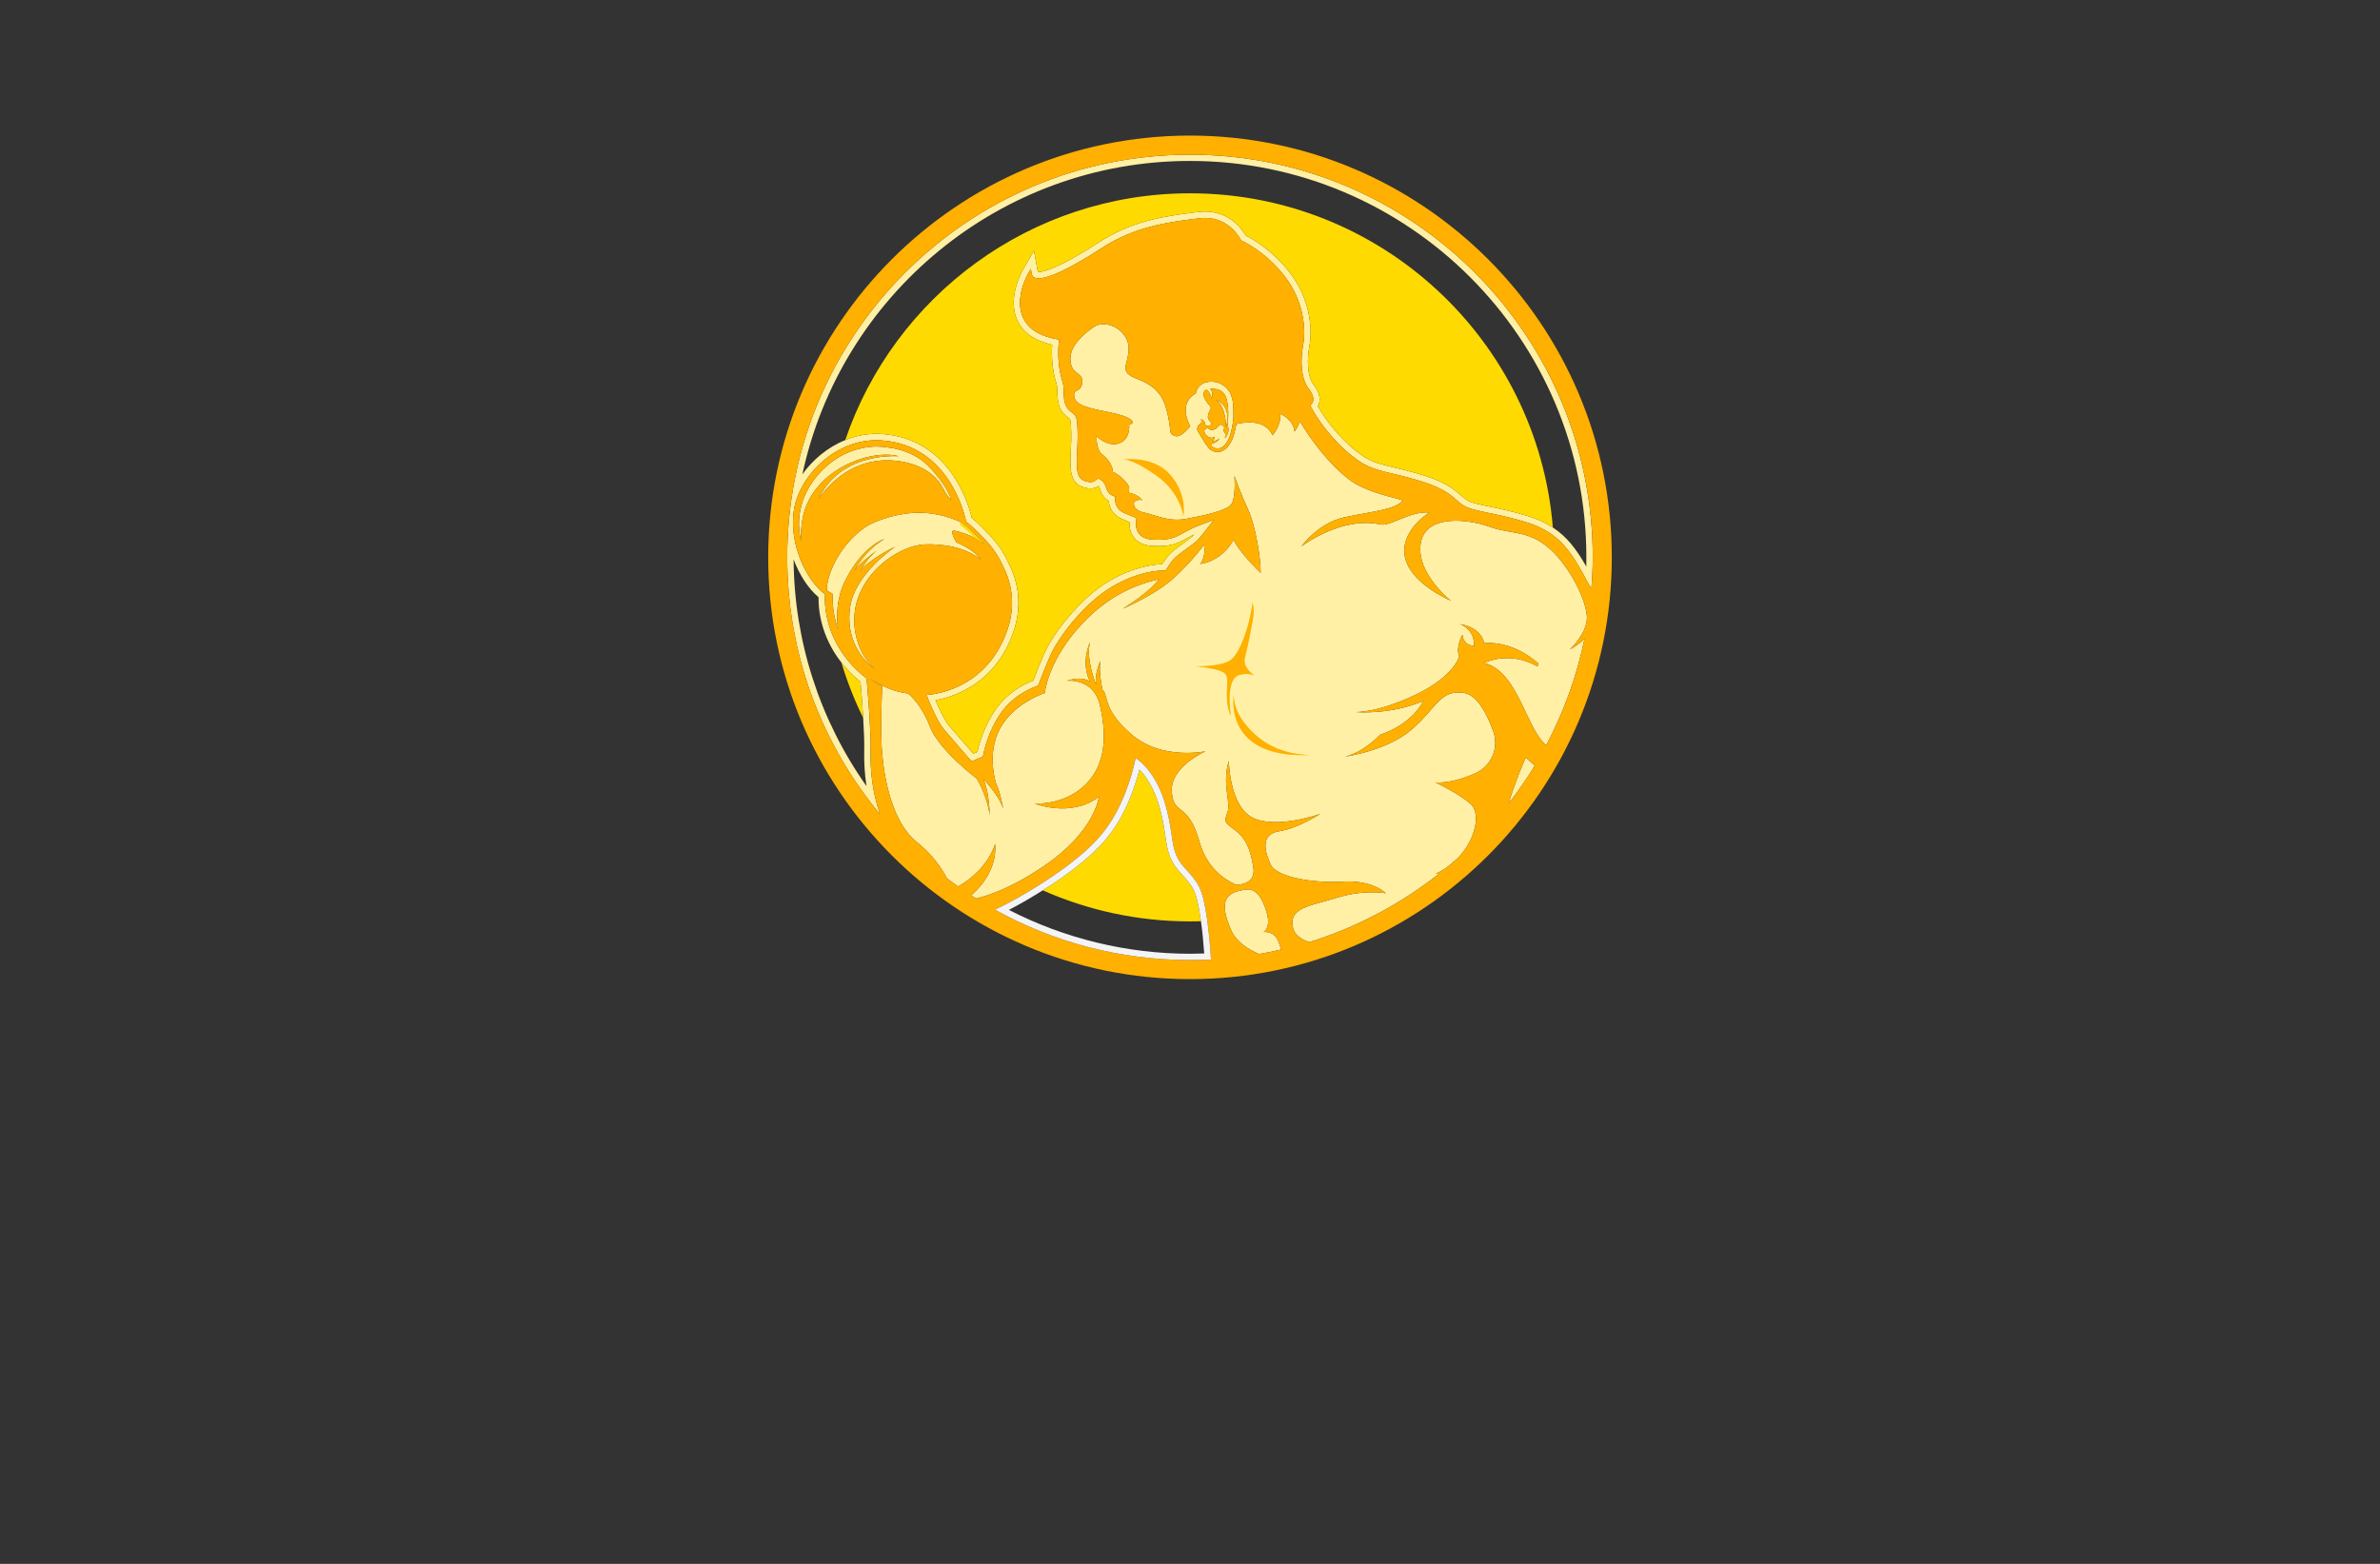
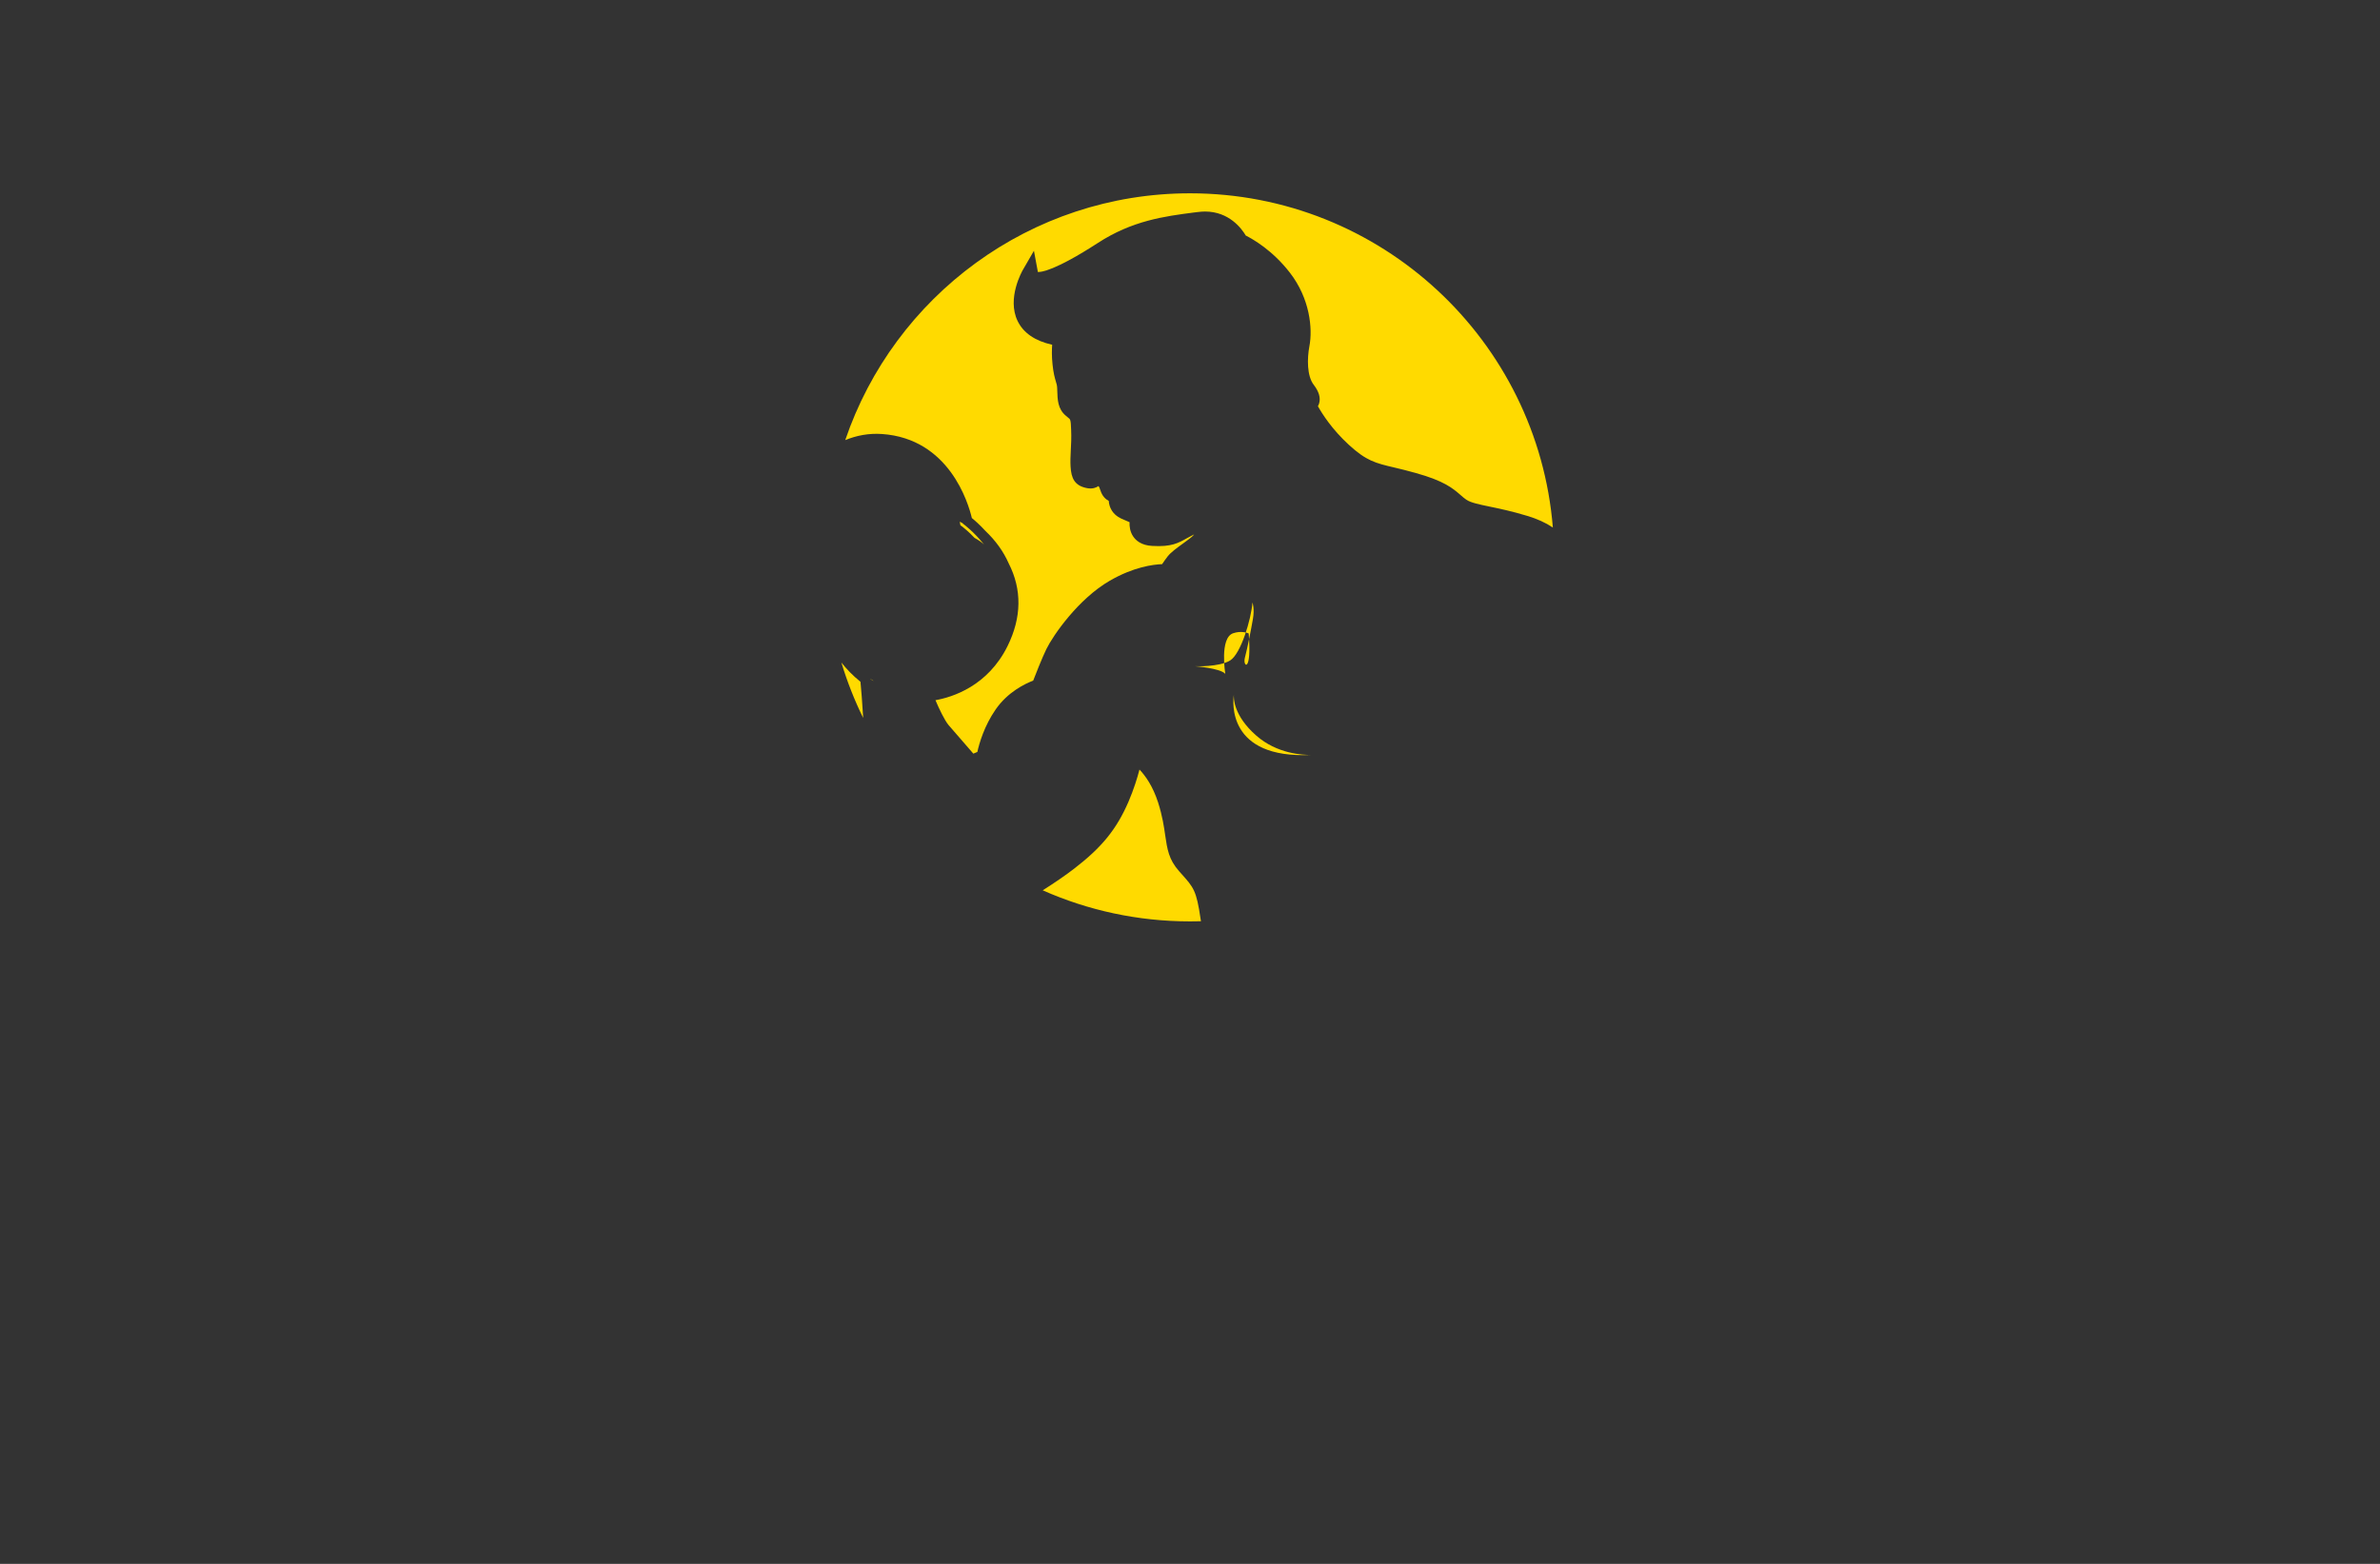
<svg xmlns="http://www.w3.org/2000/svg" version="1.1" x="0px" y="0px" viewBox="0 0 350 230" style="enable-background:new 0 0 350 230;" xml:space="preserve">
  <rect x="0" y="0" width="350" height="230" fill="#333333" stroke="none" />
  <style type="text/css">
	.st0{fill:#FF9D00;}
	.st1{fill:url(#SVGID_1_);}
	.st2{opacity:0.22;fill:url(#SVGID_00000048467501882911250860000006710291450332471702_);}
	.st3{fill:#FFC200;}
	.st4{fill:#778718;}
	.st5{fill:#E0B017;}
	.st6{fill:#664407;}
	.st7{fill:#9E690A;}
	.st8{fill:#7F1105;}
	.st9{fill:#191933;}
	.st10{fill:#FCEBD4;}
	.st11{fill:#E3DFD6;}
	.st12{fill:#FFB000;}
	.st13{fill:#AA210E;}
	.st14{fill:#FFF0A6;}
	.st15{fill:#FFDA00;}
	.st16{fill:#F4F4F4;}
	.st17{fill:#DC5C28;}
	.st18{fill:#FF8440;}
	.st19{fill:#C45224;}
	.st20{fill:#2C4369;}
	.st21{fill:#2A72DB;}
	.st22{fill:#C65500;}
	.st23{fill:#C15746;}
	.st24{fill:#FF8C00;}
	.st25{fill:#FFEA2C;}
	.st26{fill:#F7FF57;}
	.st27{fill:#FFFFFF;}
	.st28{fill:#D64949;}
	.st29{fill:#353535;}
	.st30{fill:#FFC783;}
	.st31{fill:#3F7F91;}
	.st32{fill:#25BDE5;}
	.st33{fill:#8CDD00;}
	.st34{fill:#D1FF88;}
	.st35{fill:#333333;}
	.st36{fill:#FF9000;}
	.st37{fill:#A1A813;}
	.st38{fill:#B3C40E;}
	.st39{fill:#CACE72;}
	.st40{fill:url(#SVGID_00000000902041470100160450000001349198981376338580_);}
	.st41{fill:#93E800;}
	.st42{fill:#3CB7D3;}
	.st43{fill:#FF7631;}
	.st44{fill:#E6873C;}
	.st45{fill:#30657F;}
	.st46{fill:#FF7A40;}
	.st47{fill:#FFAD4A;}
	.st48{fill:#BC8E3B;}
	.st49{fill:#E2E2E2;}
	.st50{fill:#F2B844;}
	.st51{fill:#AF3838;}
	.st52{fill:#17B5C1;}
	.st53{fill:#A88643;}
	.st54{fill-rule:evenodd;clip-rule:evenodd;fill:#DD7928;}
	.st55{fill:#E6E7E8;stroke:#CFCFCF;stroke-width:0.106;}
	.st56{fill-rule:evenodd;clip-rule:evenodd;fill:#204F7A;}
	.st57{fill-rule:evenodd;clip-rule:evenodd;fill:#50A4FF;}
	.st58{fill:#002649;}
</style>
  <g id="Layer_1">
</g>
  <g id="Layer_12">
</g>
  <g id="Layer_13">
</g>
  <g id="Layer_14">
-     <path class="st14" d="M185.83,137.07c0,0,1.08-0.6,0.48-2.76c-0.02-0.1-0.05-0.21-0.09-0.32c-0.59-1.81-1.29-3.05-2.62-3.19   c-0.05,0.01-0.12,0.01-0.18,0.02c-2.84,0.3-3.93,1.36-2.96,4.42c0.15,0.47,0.34,1,0.6,1.57c0.73,1.66,2.37,2.77,4.09,3.5   c1.1-0.19,2.18-0.41,3.25-0.66C188.04,138.52,187.76,136.99,185.83,137.07z M184.73,108.17c-3.34-2.94-3.32-5.5-3.28-5.99   c-0.14,0.93-1.1,9.46,11.39,8.85C191.58,111.05,187.79,110.87,184.73,108.17z M183.07,96.74c0.4-1.51,0.92-4.19,1.18-5.7   c0.27-1.51-0.06-2.43-0.06-2.43c-0.2,2.49-1.71,7.54-3.28,8.52c-1.58,0.99-5.18,0.86-5.18,0.86s3.67,0.26,4.46,1.11   c0.78,0.85-0.38,3.56,0.81,6.17c0,0-0.87-5.29,1.16-5.97c1.15-0.38,2.02-0.08,2.28,0.03C184.12,99.09,182.72,98.07,183.07,96.74z    M172.19,69.92c-2.35-2.82-6.51-2.42-6.98-2.36c0.24,0,1.62,0.11,4.84,2.39c3.58,2.53,3.98,6,3.98,6S174.68,72.9,172.19,69.92z    M233.37,91.04c0.12-2.13-2.02-6.86-4.84-9.73c-0.21-0.22-0.44-0.44-0.67-0.64c-3.15-2.75-5.57-2.03-8.85-3.21   c-3.28-1.18-9.51-1.83-10.1,2.56c-0.58,4.26,4.17,8.1,4.44,8.32c-0.35-0.15-5.97-2.6-6.74-6.42c-0.78-3.93,3.61-6.55,3.61-6.55   c-3.02-0.2-5.7,2.09-7.21,1.76c-5.56-1.2-11.09,2.84-11.64,3.24c0.27-0.39,2.63-3.47,6.34-4.29c3.92-0.86,7.53-1.09,8.58-2.49   c-0.98-0.38-5.37-1.14-7.88-3.06c-3.21-2.46-5.96-6.35-7.24-8.55c-0.28,0.83-0.8,1.51-0.8,1.51c-0.12-1.83-2.1-2.62-2.1-2.62   c0.18,1.71-1.13,3.15-1.13,3.15c-1.15-2.6-4.64-1.83-5.33-1.65c-0.06,0.37-0.14,0.77-0.25,1.22c-0.45,1.8-1.4,2.89-2.5,2.89   c-0.07,0-0.12,0-0.18-0.01c-0.83-0.08-1.24-0.65-1.4-0.97c-0.16-0.16-0.3-0.34-0.43-0.58c-0.72-1.31-1.2-1.59-0.91-2.18   c0.29-0.59,0.67-0.26,0.49-1.1c0,0,0.5,0.19,0.58,0.59c0,0.03,0.01,0.06,0.01,0.1c0.02,0.47,1.05,0.33,0.91-0.07   c-0.12-0.39-0.6-0.47-0.48-1.16c0.11-0.69,0.57-0.95,0.36-1.32c0,0-1.43-1.42-0.91-2.24c0.53-0.82,1.11,1.1,1.11,1.1   s0.26-1.03-0.25-1.45c0,0,1.98-0.35,2.44,1.55c0.46,1.9,0.03,3.35,0.23,4.17c0.2,0.81-0.51,1.6-0.49,1.54   c0.01-0.07,0.16-0.77-0.13-0.96c-0.3-0.18,0.33-0.55-0.2-0.93c-0.52-0.38-0.6,0.35-1.21,0.59c-0.61,0.25-0.95-0.18-0.95-0.18   s-0.72,0.03-0.51,0.64c0.21,0.61,1.03,1.05,1.5,0.59c0,0,0.02,0.48-0.39,0.65c0,0,0.63,0.09,1.14-0.41   c-0.06,0.09-0.51,0.76-1.17,0.76c0,0-0.03,0.21,0,0.43c0.17,0.15,0.39,0.29,0.71,0.32c0.91,0.1,1.72-0.86,2.12-2.49   c0.43-1.75,0.37-2.68,0.29-3.98l-0.02-0.17c-0.02-0.45-0.19-1.01-0.44-1.58c-0.49-0.74-1.25-1.49-2.4-1.58   c-2.36-0.17-2.58,1.58-2.58,1.58l-0.09,0.17c-2.71,1.53-0.78,4.77-0.78,4.77s-1.35,1.83-2.27,1.44s-0.44-0.27-1.01-3.02   s-1.62-4.24-4.46-5.34c-2.84-1.08-1.44-1.87-1.31-4.32c0.13-2.45-2.63-4.42-4.81-3.54c0,0-3.71,2.18-3.76,4.77   c-0.04,2.57,1.84,1.92,1.75,3.53c-0.09,1.62-1.4,0.84-1.18,2.15c0.22,1.31,2.05,1.66,5.46,2.36s3.55,1.61,2.62,1.75   c0,0,0.23,2.14-1.48,2.75c-1.7,0.61-3.32-1.05-3.32-1.05s-0.09,1.93,0.78,2.63c0.88,0.7,1.58,1.61,1.62,2.62   c0,0,1.36,0.52,2.4,2.18l-0.04,0.88c0,0,1.27,0.21,1.97,1.09c0,0-0.65-0.18-1.18,0.22c0,0-0.52,1.18,1.44,1.61   c1.97,0.44,3.59,1.4,6.21,0.92c2.63-0.48,5.55-1.13,6.47-1.97c0.87-0.77,0.61-4.03,0.61-4.31c0.06,0.18,0.98,2.73,2.01,4.93   c1.05,2.23,1.88,7.17,1.84,9.31c0,0-3.19-3.06-3.98-4.9c0,0-1.4,3.02-4.9,3.59c0,0,0.93-1.23,0.53-2.8c0,0-1.58,2.23-4.37,4.81   c-2.55,2.34-6.82,4.25-7.58,4.57c0.68-0.42,4.16-2.58,5.31-4.35c-3.59,0.87-7.92,2.58-12.16,7.56c-4.24,4.99-4.59,9.18-4.59,9.18   s-4.54,1.44-6.6,5.25c-2.05,3.8-0.53,8.18-0.53,8.18c0.5,0.89,0.95,3.29,1.01,3.59c-0.63-2.05-2.93-4.38-2.93-4.38   c0.66,1.41,0.89,3.65,0.96,5.39c-0.39-2.96-1.92-5.44-1.92-5.44s-5.59-4.2-6.91-7.69c-1.07-2.85-2.63-4.36-3.17-4.82   c-2.25-0.26-4.07-1.25-5.16-1.91c0.01,0.01,0.01,0.03,0.01,0.05c0.81,0.53,1.33,0.77,1.33,0.77s-0.26,4.95-0.09,8.79   c0.01,0.26,0.03,0.54,0.06,0.82c0.29,3.98,1.52,10.49,5.14,13.34c2.28,1.8,3.66,3.88,4.4,5.31c0.54,0.41,1.09,0.81,1.65,1.21   c2.16-1.24,3.5-2.72,4.3-3.93c0.9-1.35,1.15-2.36,1.15-2.36c0.08,1.05-0.06,2.03-0.33,2.9c-0.68,2.23-2.21,3.83-3.21,4.69   c0.24,0.15,0.48,0.3,0.72,0.46c1.4-0.32,3.65-1.05,6.66-2.71c1.06-0.59,2.21-1.3,3.46-2.15c7.43-5.08,7.96-10.1,7.96-10.1   c-4.15,3.15-9.44,1-9.44,1s4.33,0.31,7.47-2.8c3.15-3.09,3.06-7.65,2.1-11.71c-0.91-3.86-4.5-3.58-4.86-3.55   c2.46-0.77,3.42,0.14,3.42,0.14c-1.38-2.76-0.12-5.57-0.01-5.8c-0.61,2.45,0.77,5.94,0.92,6.3c-0.33-1.61,0.62-3.56,0.62-3.56   c-0.31,1.58,0.3,4.24,0.3,4.24c0.92,0.79-0.04,2.97,4.42,6.69c4.46,3.72,10.75,2.36,10.75,2.36s-5.24,2.27-4.98,5.94   c0.26,3.68,2.36,1.31,4.07,7.35c1.09,3.89,3.7,5.61,5.42,6.35c0.98-0.03,2.85-0.37,2.51-2.57c-0.46-2.95-1.25-4.4-2.75-5.51   c-1.51-1.11-1.58-1.17-1.05-2.62c0.52-1.44-0.86-4.2,0.19-7.54c0,0,0.07,6.69,3.54,8.39c3.4,1.67,9.61-0.48,9.9-0.58   c-0.19,0.12-3.23,2.11-6.03,2.55c-2.88,0.46-2.09,3.08-1.24,4.92c0.85,1.84,6.23,2.75,10.62,2.49c0.67-0.04,1.27-0.04,1.83,0.02   c3.1,0.26,4.46,1.69,4.46,1.69s-3.14-0.59-7.14,0.65s-7.22,1.44-6.49,4.46c0.24,1.04,1.22,1.68,2.38,2.08   c7-2.17,13.43-5.61,19.06-10.04c-0.29-0.01-0.46-0.02-0.46-0.02c0.58-0.26,1.11-0.57,1.6-0.91c0.6-0.48,1.19-0.98,1.75-1.49   c2.63-2.82,3.29-6.61,1.72-7.92c-0.34-0.28-0.7-0.55-1.06-0.8c-1.92-1.34-4.05-2.3-4.05-2.3c2.01,0.1,4.13-0.58,5.88-1.36   c2.33-1.05,3.49-3.71,2.63-6.13c-0.91-2.52-2.35-5.36-4.28-5.67c-3.53-0.57-4.02,2.14-7.69,5.34c-3.67,3.19-9.84,4.02-9.84,4.02   c2.93-0.74,5.12-3.2,5.12-3.2c4.82-1.64,6.29-4.77,6.37-4.97c-4.98,2.09-9.91,1.61-9.91,1.61s3.24,0.13,8.87-2.58   c5.64-2.71,6.34-5.6,6.34-5.6c-0.57-1.43,0.48-3.19,0.48-3.19c0.17,1.71,1.71,1.62,1.71,1.62c0.08-2.34-1.84-3.1-2.08-3.19   c3.26,0.53,3.56,2.8,3.56,2.8c3.45-0.24,6.26,1.52,7.97,2.98c1.09,0.94,1.74,1.76,1.82,1.86c-0.66-0.58-1.31-1.05-1.96-1.41   c-4.21-2.41-7.83-0.5-7.83-0.5c2.7,0.65,4.3,3.46,5.65,6.27c1.02,2.1,1.9,4.19,3.01,5.36c0.14,0.14,0.3,0.31,0.46,0.48   c2.57-4.88,4.5-10.14,5.64-15.69c-0.96,0.99-2,1.5-2.13,1.56C231.07,95.31,233.24,93.24,233.37,91.04z M175,22.75   c-32.71,0-59.23,26.51-59.23,59.22c0,14.37,5.13,27.53,13.65,37.79c-1.19-3.38-1.44-6.66-1.39-9.1c0.03-0.87,0-1.93-0.05-3.05   c-0.13-3.32-0.48-7.12-0.54-7.82c-2.21-1.71-3.62-3.6-4.51-5.32c-0.56-1.07-0.92-2.08-1.14-2.94c-0.56-2.06-0.5-3.64-0.46-4.13   c-3.17-2.35-5.69-8.53-4.35-13.44c0.87-3.15,3.46-6.39,6.94-8.06c1.51-0.73,3.2-1.16,4.99-1.16c0.23,0,0.47,0.01,0.71,0.03   c9.87,0.66,12.23,10.8,12.46,11.96c0.27,0.19,1.13,0.87,2.17,2.01c1.11,1.05,2.39,2.56,3.24,4.49c1.36,2.69,2.24,6.53-0.16,11.37   c-3.29,6.65-9.57,7.51-11.06,7.61c0.3,0.92,1.58,3.9,2.5,5.01c0.99,1.18,3.52,4.07,4.11,4.75l1.67-0.7   c0.12-0.7,0.74-3.68,2.63-6.39c1.93-2.77,4.83-3.83,5.49-4.05c0.23-0.61,1.32-3.45,2.05-4.97c0.96-1.95,4.53-7.09,8.94-9.64   c3.62-2.1,6.5-2.32,7.56-2.32h0.21c0.16-0.27,0.53-0.87,1.03-1.51c0.4-0.5,1.26-1.13,2.11-1.74c0.61-0.44,1.19-0.86,1.5-1.17   c0.51-0.51,1.72-2.08,2.41-2.99c-0.88,0.3-2.32,0.81-3.47,1.36c-0.36,0.18-0.67,0.35-0.97,0.52c-1.15,0.64-2.02,1.14-4.53,0.99   c-0.99-0.05-1.69-0.39-2.09-0.98c-0.51-0.77-0.38-1.74-0.28-2.2c-0.3-0.11-0.89-0.32-1.88-0.77c-1.21-0.56-1.36-1.68-1.25-2.37   c-0.55-0.16-1.02-0.38-1.3-1.2c-0.25-0.74-0.39-1.03-1.01-1.38c-0.18-0.11-0.24-0.08-0.44,0.08c-0.23,0.19-0.55,0.45-1.19,0.34   c-1.21-0.21-1.61-0.75-1.7-2.3c-0.04-0.74-0.01-1.46,0.04-2.3c0.04-0.9,0.1-1.92,0.05-3.13c-0.07-1.9-0.26-2.05-0.83-2.49   c-0.09-0.07-0.2-0.15-0.3-0.24c-0.85-0.72-0.88-1.76-0.91-2.97l-0.01-0.33c-0.02-0.58-0.13-0.91-0.26-1.33   c-0.14-0.5-0.32-1.12-0.44-2.32c-0.17-1.72-0.04-2.99,0.04-3.52c-2.69-0.43-4.46-1.49-5.26-3.14c-1.41-2.9,0.66-6.51,0.75-6.66   l0.35-0.61l0.13,0.7c0.06,0.32,0.23,0.69,1.02,0.69c1.58,0,4.76-1.52,9.21-4.41c4.9-3.18,9.57-3.79,13.7-4.33l0.66-0.08   c0.3-0.04,0.61-0.06,0.9-0.06c3.44,0,5.03,2.76,5.31,3.31c0.59,0.26,3.7,1.78,6.45,5.33c2.71,3.51,3.13,7.61,2.67,10.04   c-0.4,2.09-0.39,4.87,0.82,6.44c0.57,0.74,0.79,1.37,0.63,1.88c-0.08,0.28-0.25,0.46-0.41,0.57c0.4,0.8,1.98,3.67,5.04,6.48   c2.78,2.54,4.24,2.89,7.15,3.58c0.88,0.21,1.87,0.44,3.06,0.78c4.02,1.12,5.19,2.14,6.23,3.04c0.3,0.26,0.58,0.52,0.93,0.75   c0.81,0.56,2.06,0.81,3.79,1.18c1.43,0.29,3.21,0.66,5.41,1.32c1.71,0.52,3.04,1.18,4.15,2.02c2.14,1.62,3.43,3.85,5.01,6.81   c0.18,0.34,0.37,0.67,0.58,0.99c0.12-1.52,0.2-3.05,0.2-4.6C234.23,49.26,207.71,22.75,175,22.75z M120.37,87.83   c-0.01,0.81,0.05,2.22,0.51,3.95c0.42,1.56,1.24,3.6,2.85,5.65c0.75,0.96,1.67,1.92,2.81,2.84c0.09,0.91,0.27,3.07,0.4,5.32   c0.11,1.81,0.19,3.68,0.15,5.05c-0.02,1.33,0.04,3.05,0.34,4.98c-6.88-9.72-10.66-21.39-10.72-33.34   C117.57,84.58,118.89,86.58,120.37,87.83z M233.28,83.32c-1.41-2.46-2.79-4.35-4.92-5.74c-1.05-0.7-2.29-1.27-3.8-1.72   c-2.24-0.68-4.04-1.05-5.48-1.35c-1.63-0.34-2.81-0.58-3.46-1.03c-0.3-0.2-0.55-0.43-0.85-0.69c-1.11-0.96-2.37-2.06-6.59-3.23   c-1.19-0.34-2.18-0.57-3.09-0.79c-2.85-0.67-4.14-0.98-6.74-3.36c-2.45-2.25-3.9-4.52-4.54-5.67c0.07-0.13,0.14-0.27,0.18-0.42   c0.24-0.82-0.03-1.73-0.79-2.72c-1.02-1.32-0.98-3.89-0.64-5.69c0.5-2.63,0.05-7.03-2.86-10.79c-2.57-3.33-5.47-4.96-6.5-5.48   c-0.59-1-2.43-3.53-5.99-3.53c-0.34,0-0.68,0.03-1.02,0.07l-0.67,0.08c-4.22,0.55-9,1.17-14.08,4.48c-6.35,4.11-8.37,4.3-8.81,4.26   l-0.58-3.12l-1.62,2.8c-0.1,0.17-2.4,4.19-0.78,7.53c0.85,1.76,2.56,2.93,5.08,3.49c-0.05,0.72-0.07,1.69,0.05,2.85   c0.13,1.31,0.33,2,0.48,2.51c0.12,0.39,0.2,0.63,0.21,1.09l0.01,0.32c0.04,1.32,0.08,2.68,1.25,3.66c0.12,0.1,0.22,0.18,0.32,0.27   c0.37,0.27,0.42,0.32,0.47,1.79c0.05,1.17,0,2.16-0.05,3.06c-0.04,0.86-0.08,1.61-0.03,2.39c0.1,1.65,0.55,2.82,2.47,3.16   c0.77,0.13,1.28-0.08,1.63-0.31c0.1,0.11,0.16,0.28,0.29,0.64c0.27,0.84,0.73,1.27,1.22,1.54c0.07,0.97,0.57,2.01,1.82,2.59   c0.51,0.23,0.92,0.4,1.24,0.54c-0.03,0.62,0.07,1.4,0.53,2.09c0.39,0.59,1.2,1.32,2.81,1.4c2.8,0.17,3.85-0.43,5.07-1.12   c0.27-0.15,0.56-0.31,0.91-0.48c0.06-0.03,0.11-0.06,0.18-0.09c-0.08,0.1-0.15,0.17-0.2,0.22c-0.26,0.26-0.83,0.67-1.39,1.08   c-0.93,0.67-1.81,1.31-2.29,1.91c-0.33,0.43-0.62,0.84-0.83,1.16c-1.32,0.05-4.2,0.41-7.7,2.44c-4.61,2.66-8.32,8.01-9.32,10.05   c-0.64,1.32-1.55,3.63-1.94,4.64c-1.2,0.46-3.73,1.66-5.52,4.24c-1.68,2.42-2.42,5.01-2.69,6.25l-0.59,0.25   c-1.83-2.09-3.06-3.51-3.66-4.22c-0.57-0.69-1.39-2.4-1.91-3.64c2.53-0.45,7.7-2.09,10.6-7.96c2.08-4.21,2.13-8.32,0.17-12.16   c-0.77-1.75-1.93-3.36-3.41-4.76c-0.85-0.93-1.59-1.57-2.01-1.91c-0.52-2.2-3.33-11.69-13.23-12.36c-1.91-0.13-3.73,0.21-5.39,0.9   c-2.59,1.04-4.79,2.9-6.3,5.03c5.62-26.3,29.04-46.09,57-46.09c32.15,0,58.29,26.16,58.29,58.3   C233.29,82.41,233.29,82.86,233.28,83.32z M172.19,69.92c-2.35-2.82-6.51-2.42-6.98-2.36c0.24,0,1.62,0.11,4.84,2.39   c3.58,2.53,3.98,6,3.98,6S174.68,72.9,172.19,69.92z M183.07,96.74c0.4-1.51,0.92-4.19,1.18-5.7c0.27-1.51-0.06-2.43-0.06-2.43   c-0.2,2.49-1.71,7.54-3.28,8.52c-1.58,0.99-5.18,0.86-5.18,0.86s3.67,0.26,4.46,1.11c0.78,0.85-0.38,3.56,0.81,6.17   c0,0-0.87-5.29,1.16-5.97c1.15-0.38,2.02-0.08,2.28,0.03C184.12,99.09,182.72,98.07,183.07,96.74z M184.73,108.17   c-3.34-2.94-3.32-5.5-3.28-5.99c-0.14,0.93-1.1,9.46,11.39,8.85C191.58,111.05,187.79,110.87,184.73,108.17z M184.73,108.17   c-3.34-2.94-3.32-5.5-3.28-5.99c-0.14,0.93-1.1,9.46,11.39,8.85C191.58,111.05,187.79,110.87,184.73,108.17z M183.07,96.74   c0.4-1.51,0.92-4.19,1.18-5.7c0.27-1.51-0.06-2.43-0.06-2.43c-0.2,2.49-1.71,7.54-3.28,8.52c-1.58,0.99-5.18,0.86-5.18,0.86   s3.67,0.26,4.46,1.11c0.78,0.85-0.38,3.56,0.81,6.17c0,0-0.87-5.29,1.16-5.97c1.15-0.38,2.02-0.08,2.28,0.03   C184.12,99.09,182.72,98.07,183.07,96.74z M172.19,69.92c-2.35-2.82-6.51-2.42-6.98-2.36c0.24,0,1.62,0.11,4.84,2.39   c3.58,2.53,3.98,6,3.98,6S174.68,72.9,172.19,69.92z M172.19,69.92c-2.35-2.82-6.51-2.42-6.98-2.36c0.24,0,1.62,0.11,4.84,2.39   c3.58,2.53,3.98,6,3.98,6S174.68,72.9,172.19,69.92z M183.07,96.74c0.4-1.51,0.92-4.19,1.18-5.7c0.27-1.51-0.06-2.43-0.06-2.43   c-0.2,2.49-1.71,7.54-3.28,8.52c-1.58,0.99-5.18,0.86-5.18,0.86s3.67,0.26,4.46,1.11c0.78,0.85-0.38,3.56,0.81,6.17   c0,0-0.87-5.29,1.16-5.97c1.15-0.38,2.02-0.08,2.28,0.03C184.12,99.09,182.72,98.07,183.07,96.74z M184.73,108.17   c-3.34-2.94-3.32-5.5-3.28-5.99c-0.14,0.93-1.1,9.46,11.39,8.85C191.58,111.05,187.79,110.87,184.73,108.17z M184.73,108.17   c-3.34-2.94-3.32-5.5-3.28-5.99c-0.14,0.93-1.1,9.46,11.39,8.85C191.58,111.05,187.79,110.87,184.73,108.17z M183.07,96.74   c0.4-1.51,0.92-4.19,1.18-5.7c0.27-1.51-0.06-2.43-0.06-2.43c-0.2,2.49-1.71,7.54-3.28,8.52c-1.58,0.99-5.18,0.86-5.18,0.86   s3.67,0.26,4.46,1.11c0.78,0.85-0.38,3.56,0.81,6.17c0,0-0.87-5.29,1.16-5.97c1.15-0.38,2.02-0.08,2.28,0.03   C184.12,99.09,182.72,98.07,183.07,96.74z M172.19,69.92c-2.35-2.82-6.51-2.42-6.98-2.36c0.24,0,1.62,0.11,4.84,2.39   c3.58,2.53,3.98,6,3.98,6S174.68,72.9,172.19,69.92z M172.19,69.92c-2.35-2.82-6.51-2.42-6.98-2.36c0.24,0,1.62,0.11,4.84,2.39   c3.58,2.53,3.98,6,3.98,6S174.68,72.9,172.19,69.92z M183.07,96.74c0.4-1.51,0.92-4.19,1.18-5.7c0.27-1.51-0.06-2.43-0.06-2.43   c-0.2,2.49-1.71,7.54-3.28,8.52c-1.58,0.99-5.18,0.86-5.18,0.86s3.67,0.26,4.46,1.11c0.78,0.85-0.38,3.56,0.81,6.17   c0,0-0.87-5.29,1.16-5.97c1.15-0.38,2.02-0.08,2.28,0.03C184.12,99.09,182.72,98.07,183.07,96.74z M184.73,108.17   c-3.34-2.94-3.32-5.5-3.28-5.99c-0.14,0.93-1.1,9.46,11.39,8.85C191.58,111.05,187.79,110.87,184.73,108.17z M184.73,108.17   c-3.34-2.94-3.32-5.5-3.28-5.99c-0.14,0.93-1.1,9.46,11.39,8.85C191.58,111.05,187.79,110.87,184.73,108.17z M183.07,96.74   c0.4-1.51,0.92-4.19,1.18-5.7c0.27-1.51-0.06-2.43-0.06-2.43c-0.2,2.49-1.71,7.54-3.28,8.52c-1.58,0.99-5.18,0.86-5.18,0.86   s3.67,0.26,4.46,1.11c0.78,0.85-0.38,3.56,0.81,6.17c0,0-0.87-5.29,1.16-5.97c1.15-0.38,2.02-0.08,2.28,0.03   C184.12,99.09,182.72,98.07,183.07,96.74z M172.19,69.92c-2.35-2.82-6.51-2.42-6.98-2.36c0.24,0,1.62,0.11,4.84,2.39   c3.58,2.53,3.98,6,3.98,6S174.68,72.9,172.19,69.92z M172.19,69.92c-2.35-2.82-6.51-2.42-6.98-2.36c0.24,0,1.62,0.11,4.84,2.39   c3.58,2.53,3.98,6,3.98,6S174.68,72.9,172.19,69.92z M183.07,96.74c0.4-1.51,0.92-4.19,1.18-5.7c0.27-1.51-0.06-2.43-0.06-2.43   c-0.2,2.49-1.71,7.54-3.28,8.52c-1.58,0.99-5.18,0.86-5.18,0.86s3.67,0.26,4.46,1.11c0.78,0.85-0.38,3.56,0.81,6.17   c0,0-0.87-5.29,1.16-5.97c1.15-0.38,2.02-0.08,2.28,0.03C184.12,99.09,182.72,98.07,183.07,96.74z M184.73,108.17   c-3.34-2.94-3.32-5.5-3.28-5.99c-0.14,0.93-1.1,9.46,11.39,8.85C191.58,111.05,187.79,110.87,184.73,108.17z M184.73,108.17   c-3.34-2.94-3.32-5.5-3.28-5.99c-0.14,0.93-1.1,9.46,11.39,8.85C191.58,111.05,187.79,110.87,184.73,108.17z M183.07,96.74   c0.4-1.51,0.92-4.19,1.18-5.7c0.27-1.51-0.06-2.43-0.06-2.43c-0.2,2.49-1.71,7.54-3.28,8.52c-1.58,0.99-5.18,0.86-5.18,0.86   s3.67,0.26,4.46,1.11c0.78,0.85-0.38,3.56,0.81,6.17c0,0-0.87-5.29,1.16-5.97c1.15-0.38,2.02-0.08,2.28,0.03   C184.12,99.09,182.72,98.07,183.07,96.74z M172.19,69.92c-2.35-2.82-6.51-2.42-6.98-2.36c0.24,0,1.62,0.11,4.84,2.39   c3.58,2.53,3.98,6,3.98,6S174.68,72.9,172.19,69.92z M172.19,69.92c-2.35-2.82-6.51-2.42-6.98-2.36c0.24,0,1.62,0.11,4.84,2.39   c3.58,2.53,3.98,6,3.98,6S174.68,72.9,172.19,69.92z M183.07,96.74c0.4-1.51,0.92-4.19,1.18-5.7c0.27-1.51-0.06-2.43-0.06-2.43   c-0.2,2.49-1.71,7.54-3.28,8.52c-1.58,0.99-5.18,0.86-5.18,0.86s3.67,0.26,4.46,1.11c0.78,0.85-0.38,3.56,0.81,6.17   c0,0-0.87-5.29,1.16-5.97c1.15-0.38,2.02-0.08,2.28,0.03C184.12,99.09,182.72,98.07,183.07,96.74z M184.73,108.17   c-3.34-2.94-3.32-5.5-3.28-5.99c-0.14,0.93-1.1,9.46,11.39,8.85C191.58,111.05,187.79,110.87,184.73,108.17z M184.73,108.17   c-3.34-2.94-3.32-5.5-3.28-5.99c-0.14,0.93-1.1,9.46,11.39,8.85C191.58,111.05,187.79,110.87,184.73,108.17z M183.07,96.74   c0.4-1.51,0.92-4.19,1.18-5.7c0.27-1.51-0.06-2.43-0.06-2.43c-0.2,2.49-1.71,7.54-3.28,8.52c-1.58,0.99-5.18,0.86-5.18,0.86   s3.67,0.26,4.46,1.11c0.78,0.85-0.38,3.56,0.81,6.17c0,0-0.87-5.29,1.16-5.97c1.15-0.38,2.02-0.08,2.28,0.03   C184.12,99.09,182.72,98.07,183.07,96.74z M172.19,69.92c-2.35-2.82-6.51-2.42-6.98-2.36c0.24,0,1.62,0.11,4.84,2.39   c3.58,2.53,3.98,6,3.98,6S174.68,72.9,172.19,69.92z M172.19,69.92c-2.35-2.82-6.51-2.42-6.98-2.36c0.24,0,1.62,0.11,4.84,2.39   c3.58,2.53,3.98,6,3.98,6S174.68,72.9,172.19,69.92z M178.84,58.83c1.56,1.1,1.45,4.06,1.45,4.06   C181.2,59.72,179.07,58.9,178.84,58.83z M183.07,96.74c0.4-1.51,0.92-4.19,1.18-5.7c0.27-1.51-0.06-2.43-0.06-2.43   c-0.2,2.49-1.71,7.54-3.28,8.52c-1.58,0.99-5.18,0.86-5.18,0.86s3.67,0.26,4.46,1.11c0.78,0.85-0.38,3.56,0.81,6.17   c0,0-0.87-5.29,1.16-5.97c1.15-0.38,2.02-0.08,2.28,0.03C184.12,99.09,182.72,98.07,183.07,96.74z M184.73,108.17   c-3.34-2.94-3.32-5.5-3.28-5.99c-0.14,0.93-1.1,9.46,11.39,8.85C191.58,111.05,187.79,110.87,184.73,108.17z M184.73,108.17   c-3.34-2.94-3.32-5.5-3.28-5.99c-0.14,0.93-1.1,9.46,11.39,8.85C191.58,111.05,187.79,110.87,184.73,108.17z M183.07,96.74   c0.4-1.51,0.92-4.19,1.18-5.7c0.27-1.51-0.06-2.43-0.06-2.43c-0.2,2.49-1.71,7.54-3.28,8.52c-1.58,0.99-5.18,0.86-5.18,0.86   s3.67,0.26,4.46,1.11c0.78,0.85-0.38,3.56,0.81,6.17c0,0-0.87-5.29,1.16-5.97c1.15-0.38,2.02-0.08,2.28,0.03   C184.12,99.09,182.72,98.07,183.07,96.74z M178.84,58.83c1.56,1.1,1.45,4.06,1.45,4.06C181.2,59.72,179.07,58.9,178.84,58.83z    M172.19,69.92c-2.35-2.82-6.51-2.42-6.98-2.36c0.24,0,1.62,0.11,4.84,2.39c3.58,2.53,3.98,6,3.98,6S174.68,72.9,172.19,69.92z    M128.4,100.09c-0.16-0.11-0.31-0.19-0.44-0.27c0,0.01,0,0.01,0.01,0.02c0.15,0.1,0.3,0.21,0.44,0.3   C128.41,100.12,128.41,100.1,128.4,100.09z M141.69,77.08l-0.08-0.06l-0.01-0.05c-0.14-0.07-0.29-0.15-0.46-0.24   c0,0.07,0.02,0.13,0.03,0.18l0.07,0.35l0.29,0.2c0.19,0.16,0.89,0.7,1.79,1.65c0.57,0.31,1.03,0.64,1.39,0.97   C143.15,78.13,141.71,77.1,141.69,77.08z M172.19,69.92c-2.35-2.82-6.51-2.42-6.98-2.36c0.24,0,1.62,0.11,4.84,2.39   c3.58,2.53,3.98,6,3.98,6S174.68,72.9,172.19,69.92z M178.84,58.83c1.56,1.1,1.45,4.06,1.45,4.06   C181.2,59.72,179.07,58.9,178.84,58.83z M183.07,96.74c0.4-1.51,0.92-4.19,1.18-5.7c0.27-1.51-0.06-2.43-0.06-2.43   c-0.2,2.49-1.71,7.54-3.28,8.52c-1.58,0.99-5.18,0.86-5.18,0.86s3.67,0.26,4.46,1.11c0.78,0.85-0.38,3.56,0.81,6.17   c0,0-0.87-5.29,1.16-5.97c1.15-0.38,2.02-0.08,2.28,0.03C184.12,99.09,182.72,98.07,183.07,96.74z M184.73,108.17   c-3.34-2.94-3.32-5.5-3.28-5.99c-0.14,0.93-1.1,9.46,11.39,8.85C191.58,111.05,187.79,110.87,184.73,108.17z M224.38,111.41   c-0.39,0.86-1.49,3.37-2.53,6.78c1.38-1.79,2.68-3.65,3.85-5.59C225.11,112.08,224.65,111.66,224.38,111.41z M226.23,97.56   c-0.04,0.15-0.09,0.3-0.14,0.45c0.65,0.36,1.3,0.83,1.96,1.41C227.97,99.32,227.32,98.5,226.23,97.56z M128.4,100.09   c-0.16-0.11-0.31-0.19-0.44-0.27c0,0.01,0,0.01,0.01,0.02c0.15,0.1,0.3,0.21,0.44,0.3C128.41,100.12,128.41,100.1,128.4,100.09z    M141.69,77.08l-0.08-0.06l-0.01-0.05c-0.14-0.07-0.29-0.15-0.46-0.24c0,0.07,0.02,0.13,0.03,0.18l0.07,0.35l0.29,0.2   c0.19,0.16,0.89,0.7,1.79,1.65c0.57,0.31,1.03,0.64,1.39,0.97C143.15,78.13,141.71,77.1,141.69,77.08z M172.19,69.92   c-2.35-2.82-6.51-2.42-6.98-2.36c0.24,0,1.62,0.11,4.84,2.39c3.58,2.53,3.98,6,3.98,6S174.68,72.9,172.19,69.92z M178.84,58.83   c1.56,1.1,1.45,4.06,1.45,4.06C181.2,59.72,179.07,58.9,178.84,58.83z M183.07,96.74c0.4-1.51,0.92-4.19,1.18-5.7   c0.27-1.51-0.06-2.43-0.06-2.43c-0.2,2.49-1.71,7.54-3.28,8.52c-1.58,0.99-5.18,0.86-5.18,0.86s3.67,0.26,4.46,1.11   c0.78,0.85-0.38,3.56,0.81,6.17c0,0-0.87-5.29,1.16-5.97c1.15-0.38,2.02-0.08,2.28,0.03C184.12,99.09,182.72,98.07,183.07,96.74z    M184.73,108.17c-3.34-2.94-3.32-5.5-3.28-5.99c-0.14,0.93-1.1,9.46,11.39,8.85C191.58,111.05,187.79,110.87,184.73,108.17z    M184.73,108.17c-3.34-2.94-3.32-5.5-3.28-5.99c-0.14,0.93-1.1,9.46,11.39,8.85C191.58,111.05,187.79,110.87,184.73,108.17z    M183.07,96.74c0.4-1.51,0.92-4.19,1.18-5.7c0.27-1.51-0.06-2.43-0.06-2.43c-0.2,2.49-1.71,7.54-3.28,8.52   c-1.58,0.99-5.18,0.86-5.18,0.86s3.67,0.26,4.46,1.11c0.78,0.85-0.38,3.56,0.81,6.17c0,0-0.87-5.29,1.16-5.97   c1.15-0.38,2.02-0.08,2.28,0.03C184.12,99.09,182.72,98.07,183.07,96.74z M178.84,58.83c1.56,1.1,1.45,4.06,1.45,4.06   C181.2,59.72,179.07,58.9,178.84,58.83z M172.19,69.92c-2.35-2.82-6.51-2.42-6.98-2.36c0.24,0,1.62,0.11,4.84,2.39   c3.58,2.53,3.98,6,3.98,6S174.68,72.9,172.19,69.92z M141.69,77.08l-0.08-0.06l-0.01-0.05c-0.14-0.07-0.29-0.15-0.46-0.24   c0,0.07,0.02,0.13,0.03,0.18l0.07,0.35l0.29,0.2c0.19,0.16,0.89,0.7,1.79,1.65c0.57,0.31,1.03,0.64,1.39,0.97   C143.15,78.13,141.71,77.1,141.69,77.08z M128.4,100.09c-0.16-0.11-0.31-0.19-0.44-0.27c0,0.01,0,0.01,0.01,0.02   c0.15,0.1,0.3,0.21,0.44,0.3C128.41,100.12,128.41,100.1,128.4,100.09z M172.19,69.92c-2.35-2.82-6.51-2.42-6.98-2.36   c0.24,0,1.62,0.11,4.84,2.39c3.58,2.53,3.98,6,3.98,6S174.68,72.9,172.19,69.92z M178.84,58.83c1.56,1.1,1.45,4.06,1.45,4.06   C181.2,59.72,179.07,58.9,178.84,58.83z M183.07,96.74c0.4-1.51,0.92-4.19,1.18-5.7c0.27-1.51-0.06-2.43-0.06-2.43   c-0.2,2.49-1.71,7.54-3.28,8.52c-1.58,0.99-5.18,0.86-5.18,0.86s3.67,0.26,4.46,1.11c0.78,0.85-0.38,3.56,0.81,6.17   c0,0-0.87-5.29,1.16-5.97c1.15-0.38,2.02-0.08,2.28,0.03C184.12,99.09,182.72,98.07,183.07,96.74z M184.73,108.17   c-3.34-2.94-3.32-5.5-3.28-5.99c-0.14,0.93-1.1,9.46,11.39,8.85C191.58,111.05,187.79,110.87,184.73,108.17z M184.73,108.17   c-3.34-2.94-3.32-5.5-3.28-5.99c-0.14,0.93-1.1,9.46,11.39,8.85C191.58,111.05,187.79,110.87,184.73,108.17z M183.07,96.74   c0.4-1.51,0.92-4.19,1.18-5.7c0.27-1.51-0.06-2.43-0.06-2.43c-0.2,2.49-1.71,7.54-3.28,8.52c-1.58,0.99-5.18,0.86-5.18,0.86   s3.67,0.26,4.46,1.11c0.78,0.85-0.38,3.56,0.81,6.17c0,0-0.87-5.29,1.16-5.97c1.15-0.38,2.02-0.08,2.28,0.03   C184.12,99.09,182.72,98.07,183.07,96.74z M178.84,58.83c1.56,1.1,1.45,4.06,1.45,4.06C181.2,59.72,179.07,58.9,178.84,58.83z    M172.19,69.92c-2.35-2.82-6.51-2.42-6.98-2.36c0.24,0,1.62,0.11,4.84,2.39c3.58,2.53,3.98,6,3.98,6S174.68,72.9,172.19,69.92z    M172.19,69.92c-2.35-2.82-6.51-2.42-6.98-2.36c0.24,0,1.62,0.11,4.84,2.39c3.58,2.53,3.98,6,3.98,6S174.68,72.9,172.19,69.92z    M183.07,96.74c0.4-1.51,0.92-4.19,1.18-5.7c0.27-1.51-0.06-2.43-0.06-2.43c-0.2,2.49-1.71,7.54-3.28,8.52   c-1.58,0.99-5.18,0.86-5.18,0.86s3.67,0.26,4.46,1.11c0.78,0.85-0.38,3.56,0.81,6.17c0,0-0.87-5.29,1.16-5.97   c1.15-0.38,2.02-0.08,2.28,0.03C184.12,99.09,182.72,98.07,183.07,96.74z M184.73,108.17c-3.34-2.94-3.32-5.5-3.28-5.99   c-0.14,0.93-1.1,9.46,11.39,8.85C191.58,111.05,187.79,110.87,184.73,108.17z M184.73,108.17c-3.34-2.94-3.32-5.5-3.28-5.99   c-0.14,0.93-1.1,9.46,11.39,8.85C191.58,111.05,187.79,110.87,184.73,108.17z M183.07,96.74c0.4-1.51,0.92-4.19,1.18-5.7   c0.27-1.51-0.06-2.43-0.06-2.43c-0.2,2.49-1.71,7.54-3.28,8.52c-1.58,0.99-5.18,0.86-5.18,0.86s3.67,0.26,4.46,1.11   c0.78,0.85-0.38,3.56,0.81,6.17c0,0-0.87-5.29,1.16-5.97c1.15-0.38,2.02-0.08,2.28,0.03C184.12,99.09,182.72,98.07,183.07,96.74z    M172.19,69.92c-2.35-2.82-6.51-2.42-6.98-2.36c0.24,0,1.62,0.11,4.84,2.39c3.58,2.53,3.98,6,3.98,6S174.68,72.9,172.19,69.92z    M172.19,69.92c-2.35-2.82-6.51-2.42-6.98-2.36c0.24,0,1.62,0.11,4.84,2.39c3.58,2.53,3.98,6,3.98,6S174.68,72.9,172.19,69.92z    M183.07,96.74c0.4-1.51,0.92-4.19,1.18-5.7c0.27-1.51-0.06-2.43-0.06-2.43c-0.2,2.49-1.71,7.54-3.28,8.52   c-1.58,0.99-5.18,0.86-5.18,0.86s3.67,0.26,4.46,1.11c0.78,0.85-0.38,3.56,0.81,6.17c0,0-0.87-5.29,1.16-5.97   c1.15-0.38,2.02-0.08,2.28,0.03C184.12,99.09,182.72,98.07,183.07,96.74z M184.73,108.17c-3.34-2.94-3.32-5.5-3.28-5.99   c-0.14,0.93-1.1,9.46,11.39,8.85C191.58,111.05,187.79,110.87,184.73,108.17z M184.73,108.17c-3.34-2.94-3.32-5.5-3.28-5.99   c-0.14,0.93-1.1,9.46,11.39,8.85C191.58,111.05,187.79,110.87,184.73,108.17z M183.07,96.74c0.4-1.51,0.92-4.19,1.18-5.7   c0.27-1.51-0.06-2.43-0.06-2.43c-0.2,2.49-1.71,7.54-3.28,8.52c-1.58,0.99-5.18,0.86-5.18,0.86s3.67,0.26,4.46,1.11   c0.78,0.85-0.38,3.56,0.81,6.17c0,0-0.87-5.29,1.16-5.97c1.15-0.38,2.02-0.08,2.28,0.03C184.12,99.09,182.72,98.07,183.07,96.74z    M172.19,69.92c-2.35-2.82-6.51-2.42-6.98-2.36c0.24,0,1.62,0.11,4.84,2.39c3.58,2.53,3.98,6,3.98,6S174.68,72.9,172.19,69.92z    M172.19,69.92c-2.35-2.82-6.51-2.42-6.98-2.36c0.24,0,1.62,0.11,4.84,2.39c3.58,2.53,3.98,6,3.98,6S174.68,72.9,172.19,69.92z    M183.07,96.74c0.4-1.51,0.92-4.19,1.18-5.7c0.27-1.51-0.06-2.43-0.06-2.43c-0.2,2.49-1.71,7.54-3.28,8.52   c-1.58,0.99-5.18,0.86-5.18,0.86s3.67,0.26,4.46,1.11c0.78,0.85-0.38,3.56,0.81,6.17c0,0-0.87-5.29,1.16-5.97   c1.15-0.38,2.02-0.08,2.28,0.03C184.12,99.09,182.72,98.07,183.07,96.74z M184.73,108.17c-3.34-2.94-3.32-5.5-3.28-5.99   c-0.14,0.93-1.1,9.46,11.39,8.85C191.58,111.05,187.79,110.87,184.73,108.17z M184.73,108.17c-3.34-2.94-3.32-5.5-3.28-5.99   c-0.14,0.93-1.1,9.46,11.39,8.85C191.58,111.05,187.79,110.87,184.73,108.17z M183.07,96.74c0.4-1.51,0.92-4.19,1.18-5.7   c0.27-1.51-0.06-2.43-0.06-2.43c-0.2,2.49-1.71,7.54-3.28,8.52c-1.58,0.99-5.18,0.86-5.18,0.86s3.67,0.26,4.46,1.11   c0.78,0.85-0.38,3.56,0.81,6.17c0,0-0.87-5.29,1.16-5.97c1.15-0.38,2.02-0.08,2.28,0.03C184.12,99.09,182.72,98.07,183.07,96.74z    M172.19,69.92c-2.35-2.82-6.51-2.42-6.98-2.36c0.24,0,1.62,0.11,4.84,2.39c3.58,2.53,3.98,6,3.98,6S174.68,72.9,172.19,69.92z    M172.19,69.92c-2.35-2.82-6.51-2.42-6.98-2.36c0.24,0,1.62,0.11,4.84,2.39c3.58,2.53,3.98,6,3.98,6S174.68,72.9,172.19,69.92z    M183.07,96.74c0.4-1.51,0.92-4.19,1.18-5.7c0.27-1.51-0.06-2.43-0.06-2.43c-0.2,2.49-1.71,7.54-3.28,8.52   c-1.58,0.99-5.18,0.86-5.18,0.86s3.67,0.26,4.46,1.11c0.78,0.85-0.38,3.56,0.81,6.17c0,0-0.87-5.29,1.16-5.97   c1.15-0.38,2.02-0.08,2.28,0.03C184.12,99.09,182.72,98.07,183.07,96.74z M184.73,108.17c-3.34-2.94-3.32-5.5-3.28-5.99   c-0.14,0.93-1.1,9.46,11.39,8.85C191.58,111.05,187.79,110.87,184.73,108.17z M184.73,108.17c-3.34-2.94-3.32-5.5-3.28-5.99   c-0.14,0.93-1.1,9.46,11.39,8.85C191.58,111.05,187.79,110.87,184.73,108.17z M183.07,96.74c0.4-1.51,0.92-4.19,1.18-5.7   c0.27-1.51-0.06-2.43-0.06-2.43c-0.2,2.49-1.71,7.54-3.28,8.52c-1.58,0.99-5.18,0.86-5.18,0.86s3.67,0.26,4.46,1.11   c0.78,0.85-0.38,3.56,0.81,6.17c0,0-0.87-5.29,1.16-5.97c1.15-0.38,2.02-0.08,2.28,0.03C184.12,99.09,182.72,98.07,183.07,96.74z    M172.19,69.92c-2.35-2.82-6.51-2.42-6.98-2.36c0.24,0,1.62,0.11,4.84,2.39c3.58,2.53,3.98,6,3.98,6S174.68,72.9,172.19,69.92z    M128.4,100.09c-0.16-0.11-0.31-0.19-0.44-0.27c0,0.01,0,0.01,0.01,0.02c0.15,0.1,0.3,0.21,0.44,0.3   C128.41,100.12,128.41,100.1,128.4,100.09z M141.69,77.08l-0.08-0.06l-0.01-0.05c-0.14-0.07-0.29-0.15-0.46-0.24   c0,0.07,0.02,0.13,0.03,0.18l0.07,0.35l0.29,0.2c0.19,0.16,0.89,0.7,1.79,1.65c0.57,0.31,1.03,0.64,1.39,0.97   C143.15,78.13,141.71,77.1,141.69,77.08z M141.69,77.08l-0.08-0.06l-0.01-0.05c-0.14-0.07-0.29-0.15-0.46-0.24   c0,0.07,0.02,0.13,0.03,0.18l0.07,0.35l0.29,0.2c0.19,0.16,0.89,0.7,1.79,1.65c0.57,0.31,1.03,0.64,1.39,0.97   C143.15,78.13,141.71,77.1,141.69,77.08z M141.69,77.08l-0.08-0.06l-0.01-0.05c-0.14-0.07-0.29-0.15-0.46-0.24   c0,0.07,0.02,0.13,0.03,0.18l0.07,0.35l0.29,0.2c0.19,0.16,0.89,0.7,1.79,1.65c0.57,0.31,1.03,0.64,1.39,0.97   C143.15,78.13,141.71,77.1,141.69,77.08z M139.92,73.53c-0.37-0.31-0.79-0.83-1.24-1.71c-1.18-2.29-3.67-3.73-7.09-4.07   c-4.11-0.39-7.09,1.37-8.95,3.05c-1.36,1.22-2.12,2.4-2.29,2.68c0.63-1.43,1.48-2.52,2.44-3.39c3.86-3.49,9.4-2.99,9.4-2.99   c-2.3-0.63-6.08,0.06-9.19,2.09c-2.39,1.57-4.38,3.92-4.98,7.09c-0.2,1.07-0.26,2.07-0.23,2.98c0.01,0.12,0.02,0.23,0.02,0.35   c-0.31-1.34-0.55-3.28,0.07-5.36c0.01-0.06,0.03-0.13,0.05-0.19c0.02-0.07,0.04-0.13,0.06-0.2c0.02-0.08,0.05-0.17,0.08-0.25   c0.02-0.08,0.05-0.17,0.09-0.25c0.03-0.1,0.07-0.21,0.12-0.31c0.03-0.08,0.07-0.16,0.11-0.24c0-0.02,0.01-0.03,0.01-0.04   c0.07-0.15,0.15-0.3,0.22-0.45c1.02-2.03,2.75-3.94,4.92-5.19c0.95-0.54,1.98-0.95,3.08-1.18c0.14-0.05,0.28-0.07,0.42-0.1   c0.16-0.03,0.32-0.05,0.47-0.07c0.08-0.02,0.17-0.03,0.26-0.03c0.37-0.06,0.75-0.08,1.14-0.08c0.22,0,0.43,0.01,0.65,0.03   c0.12,0,0.24,0.01,0.36,0.04h0.04c0.18,0.01,0.36,0.03,0.54,0.06c0.67,0.08,1.31,0.2,1.92,0.39c0.15,0.04,0.3,0.09,0.45,0.13   c0.18,0.06,0.36,0.13,0.53,0.2c0.18,0.06,0.36,0.14,0.54,0.22c0.19,0.09,0.38,0.18,0.55,0.28c0.16,0.08,0.32,0.17,0.47,0.27   c0.16,0.09,0.31,0.19,0.46,0.3c0.19,0.13,0.37,0.28,0.54,0.43c0.26,0.23,0.53,0.48,0.79,0.76c0,0,0,0,0.01,0.01   C138.12,70.19,139.41,72.05,139.92,73.53z M144.24,82.3c-2.34-1.9-5.76-2.33-8.2-2.24c-4.5,0.18-12.28,5.89-10.01,14.05   c0.52,1.85,1.45,3.24,2.61,4.26c-1.86-1.29-4.33-4.42-3.62-9.13c0.72-4.75,6.25-8.58,6.66-8.85c-0.31,0.14-3.93,1.88-5.16,3.63   c0.11-0.22,1.04-1.99,2.43-3.05c-0.64,0.45-2.48,1.82-3.27,2.93c0.08-0.17,1.4-2.84,4.36-4.62c0,0-3.1,0.87-5.73,6.08   c-1.26,2.51-1.34,5.1-1.09,7.12c-1-2.89-0.74-5.11-0.74-5.11l-0.2-0.12l-0.59-0.36l-0.11-0.06c0-0.14,0-0.27,0.02-0.42   c0-0.09,0-0.17,0.03-0.26c0.31-2.73,2.63-6.83,6.09-8.92c1.4-0.7,3.29-1.4,5.58-1.7c3.54-0.47,6.37,0.53,7.84,1.2   c0,0.07,0.02,0.13,0.03,0.18l0.07,0.35l0.29,0.2c0.19,0.16,0.89,0.7,1.79,1.65c-0.77-0.43-1.74-0.81-2.96-1.06   c-0.85-0.17,0.27,1.71,0.27,1.71S143.23,80.79,144.24,82.3z" />
-     <path class="st15" d="M141.69,77.08l-0.08-0.06l-0.01-0.05c-0.14-0.07-0.29-0.15-0.46-0.24c0,0.07,0.02,0.13,0.03,0.18l0.07,0.35   l0.29,0.2c0.19,0.16,0.89,0.7,1.79,1.65c0.57,0.31,1.03,0.64,1.39,0.97C143.15,78.13,141.71,77.1,141.69,77.08z M128.4,100.09   c-0.16-0.11-0.31-0.19-0.44-0.27c0,0.01,0,0.01,0.01,0.02c0.15,0.1,0.3,0.21,0.44,0.3C128.41,100.12,128.41,100.1,128.4,100.09z    M126.54,100.27c-1.14-0.92-2.06-1.88-2.81-2.84c0.85,2.82,1.93,5.56,3.21,8.16C126.81,103.34,126.63,101.18,126.54,100.27z    M175,28.43c-23.53,0-43.53,15.19-50.7,36.3c1.66-0.69,3.48-1.03,5.39-0.9c9.9,0.67,12.71,10.16,13.23,12.36   c0.42,0.34,1.16,0.98,2.01,1.91c1.48,1.4,2.64,3.01,3.41,4.76c1.96,3.84,1.91,7.95-0.17,12.16c-2.9,5.87-8.07,7.51-10.6,7.96   c0.52,1.24,1.34,2.95,1.91,3.64c0.6,0.71,1.83,2.13,3.66,4.22l0.59-0.25c0.27-1.24,1.01-3.83,2.69-6.25   c1.79-2.58,4.32-3.78,5.52-4.24c0.39-1.01,1.3-3.32,1.94-4.64c1-2.04,4.71-7.39,9.32-10.05c3.5-2.03,6.38-2.39,7.7-2.44   c0.21-0.32,0.5-0.73,0.83-1.16c0.48-0.6,1.36-1.24,2.29-1.91c0.56-0.41,1.13-0.82,1.39-1.08c0.05-0.05,0.12-0.12,0.2-0.22   c-0.07,0.03-0.12,0.06-0.18,0.09c-0.35,0.17-0.64,0.33-0.91,0.48c-1.22,0.69-2.27,1.29-5.07,1.12c-1.61-0.08-2.42-0.81-2.81-1.4   c-0.46-0.69-0.56-1.47-0.53-2.09c-0.32-0.14-0.73-0.31-1.24-0.54c-1.25-0.58-1.75-1.62-1.82-2.59c-0.49-0.27-0.95-0.7-1.22-1.54   c-0.13-0.36-0.19-0.53-0.29-0.64c-0.35,0.23-0.86,0.44-1.63,0.31c-1.92-0.34-2.37-1.51-2.47-3.16c-0.05-0.78-0.01-1.53,0.03-2.39   c0.05-0.9,0.1-1.89,0.05-3.06c-0.05-1.47-0.1-1.52-0.47-1.79c-0.1-0.09-0.2-0.17-0.32-0.27c-1.17-0.98-1.21-2.34-1.25-3.66   l-0.01-0.32c-0.01-0.46-0.09-0.7-0.21-1.09c-0.15-0.51-0.35-1.2-0.48-2.51c-0.12-1.16-0.1-2.13-0.05-2.85   c-2.52-0.56-4.23-1.73-5.08-3.49c-1.62-3.34,0.68-7.36,0.78-7.53l1.62-2.8l0.58,3.12c0.44,0.04,2.46-0.15,8.81-4.26   c5.08-3.31,9.86-3.93,14.08-4.48l0.67-0.08c0.34-0.04,0.68-0.07,1.02-0.07c3.56,0,5.4,2.53,5.99,3.53c1.03,0.52,3.93,2.15,6.5,5.48   c2.91,3.76,3.36,8.16,2.86,10.79c-0.34,1.8-0.38,4.37,0.64,5.69c0.76,0.99,1.03,1.9,0.79,2.72c-0.04,0.15-0.11,0.29-0.18,0.42   c0.64,1.15,2.09,3.42,4.54,5.67c2.6,2.38,3.89,2.69,6.74,3.36c0.91,0.22,1.9,0.45,3.09,0.79c4.22,1.17,5.48,2.27,6.59,3.23   c0.3,0.26,0.55,0.49,0.85,0.69c0.65,0.45,1.83,0.69,3.46,1.03c1.44,0.3,3.24,0.67,5.48,1.35c1.51,0.45,2.75,1.02,3.8,1.72   C226.13,50.07,203.09,28.43,175,28.43z M176.55,135.1c-0.61-4.14-1-4.57-2.86-6.64l-0.3-0.34c-1.52-1.71-1.74-3.26-2.03-5.23   c-0.18-1.26-0.4-2.82-1.05-4.87c-0.79-2.44-1.89-3.95-2.74-4.84c-0.31,1.21-0.83,2.9-1.62,4.74c-1.75,4.04-3.91,6.7-7.98,9.83   c-1.23,0.95-2.85,2.07-4.63,3.19c6.63,2.94,13.96,4.57,21.66,4.57c0.54,0,1.08,0,1.61-0.02   C176.59,135.36,176.57,135.23,176.55,135.1z M184.73,108.17c-3.34-2.94-3.32-5.5-3.28-5.99c-0.14,0.93-1.1,9.46,11.39,8.85   C191.58,111.05,187.79,110.87,184.73,108.17z M183.07,96.74c0.4-1.51,0.92-4.19,1.18-5.7c0.27-1.51-0.06-2.43-0.06-2.43   c-0.2,2.49-1.71,7.54-3.28,8.52c-1.58,0.99-5.18,0.86-5.18,0.86s3.67,0.26,4.46,1.11c0.78,0.85-0.38,3.56,0.81,6.17   c0,0-0.87-5.29,1.16-5.97c1.15-0.38,2.02-0.08,2.28,0.03C184.12,99.09,182.72,98.07,183.07,96.74z" />
-     <path class="st12" d="M183.07,96.74c0.4-1.51,0.92-4.19,1.18-5.7c0.27-1.51-0.06-2.43-0.06-2.43c-0.2,2.49-1.71,7.54-3.28,8.52   c-1.58,0.99-5.18,0.86-5.18,0.86s3.67,0.26,4.46,1.11c0.78,0.85-0.38,3.56,0.81,6.17c0,0-0.87-5.29,1.16-5.97   c1.15-0.38,2.02-0.08,2.28,0.03C184.12,99.09,182.72,98.07,183.07,96.74z M184.73,108.17c-3.34-2.94-3.32-5.5-3.28-5.99   c-0.14,0.93-1.1,9.46,11.39,8.85C191.58,111.05,187.79,110.87,184.73,108.17z M184.73,108.17c-3.34-2.94-3.32-5.5-3.28-5.99   c-0.14,0.93-1.1,9.46,11.39,8.85C191.58,111.05,187.79,110.87,184.73,108.17z M183.07,96.74c0.4-1.51,0.92-4.19,1.18-5.7   c0.27-1.51-0.06-2.43-0.06-2.43c-0.2,2.49-1.71,7.54-3.28,8.52c-1.58,0.99-5.18,0.86-5.18,0.86s3.67,0.26,4.46,1.11   c0.78,0.85-0.38,3.56,0.81,6.17c0,0-0.87-5.29,1.16-5.97c1.15-0.38,2.02-0.08,2.28,0.03C184.12,99.09,182.72,98.07,183.07,96.74z    M183.07,96.74c0.4-1.51,0.92-4.19,1.18-5.7c0.27-1.51-0.06-2.43-0.06-2.43c-0.2,2.49-1.71,7.54-3.28,8.52   c-1.58,0.99-5.18,0.86-5.18,0.86s3.67,0.26,4.46,1.11c0.78,0.85-0.38,3.56,0.81,6.17c0,0-0.87-5.29,1.16-5.97   c1.15-0.38,2.02-0.08,2.28,0.03C184.12,99.09,182.72,98.07,183.07,96.74z M184.73,108.17c-3.34-2.94-3.32-5.5-3.28-5.99   c-0.14,0.93-1.1,9.46,11.39,8.85C191.58,111.05,187.79,110.87,184.73,108.17z M184.73,108.17c-3.34-2.94-3.32-5.5-3.28-5.99   c-0.14,0.93-1.1,9.46,11.39,8.85C191.58,111.05,187.79,110.87,184.73,108.17z M183.07,96.74c0.4-1.51,0.92-4.19,1.18-5.7   c0.27-1.51-0.06-2.43-0.06-2.43c-0.2,2.49-1.71,7.54-3.28,8.52c-1.58,0.99-5.18,0.86-5.18,0.86s3.67,0.26,4.46,1.11   c0.78,0.85-0.38,3.56,0.81,6.17c0,0-0.87-5.29,1.16-5.97c1.15-0.38,2.02-0.08,2.28,0.03C184.12,99.09,182.72,98.07,183.07,96.74z    M183.07,96.74c0.4-1.51,0.92-4.19,1.18-5.7c0.27-1.51-0.06-2.43-0.06-2.43c-0.2,2.49-1.71,7.54-3.28,8.52   c-1.58,0.99-5.18,0.86-5.18,0.86s3.67,0.26,4.46,1.11c0.78,0.85-0.38,3.56,0.81,6.17c0,0-0.87-5.29,1.16-5.97   c1.15-0.38,2.02-0.08,2.28,0.03C184.12,99.09,182.72,98.07,183.07,96.74z M184.73,108.17c-3.34-2.94-3.32-5.5-3.28-5.99   c-0.14,0.93-1.1,9.46,11.39,8.85C191.58,111.05,187.79,110.87,184.73,108.17z M184.73,108.17c-3.34-2.94-3.32-5.5-3.28-5.99   c-0.14,0.93-1.1,9.46,11.39,8.85C191.58,111.05,187.79,110.87,184.73,108.17z M183.07,96.74c0.4-1.51,0.92-4.19,1.18-5.7   c0.27-1.51-0.06-2.43-0.06-2.43c-0.2,2.49-1.71,7.54-3.28,8.52c-1.58,0.99-5.18,0.86-5.18,0.86s3.67,0.26,4.46,1.11   c0.78,0.85-0.38,3.56,0.81,6.17c0,0-0.87-5.29,1.16-5.97c1.15-0.38,2.02-0.08,2.28,0.03C184.12,99.09,182.72,98.07,183.07,96.74z    M183.07,96.74c0.4-1.51,0.92-4.19,1.18-5.7c0.27-1.51-0.06-2.43-0.06-2.43c-0.2,2.49-1.71,7.54-3.28,8.52   c-1.58,0.99-5.18,0.86-5.18,0.86s3.67,0.26,4.46,1.11c0.78,0.85-0.38,3.56,0.81,6.17c0,0-0.87-5.29,1.16-5.97   c1.15-0.38,2.02-0.08,2.28,0.03C184.12,99.09,182.72,98.07,183.07,96.74z M184.73,108.17c-3.34-2.94-3.32-5.5-3.28-5.99   c-0.14,0.93-1.1,9.46,11.39,8.85C191.58,111.05,187.79,110.87,184.73,108.17z M184.73,108.17c-3.34-2.94-3.32-5.5-3.28-5.99   c-0.14,0.93-1.1,9.46,11.39,8.85C191.58,111.05,187.79,110.87,184.73,108.17z M183.07,96.74c0.4-1.51,0.92-4.19,1.18-5.7   c0.27-1.51-0.06-2.43-0.06-2.43c-0.2,2.49-1.71,7.54-3.28,8.52c-1.58,0.99-5.18,0.86-5.18,0.86s3.67,0.26,4.46,1.11   c0.78,0.85-0.38,3.56,0.81,6.17c0,0-0.87-5.29,1.16-5.97c1.15-0.38,2.02-0.08,2.28,0.03C184.12,99.09,182.72,98.07,183.07,96.74z    M183.07,96.74c0.4-1.51,0.92-4.19,1.18-5.7c0.27-1.51-0.06-2.43-0.06-2.43c-0.2,2.49-1.71,7.54-3.28,8.52   c-1.58,0.99-5.18,0.86-5.18,0.86s3.67,0.26,4.46,1.11c0.78,0.85-0.38,3.56,0.81,6.17c0,0-0.87-5.29,1.16-5.97   c1.15-0.38,2.02-0.08,2.28,0.03C184.12,99.09,182.72,98.07,183.07,96.74z M184.73,108.17c-3.34-2.94-3.32-5.5-3.28-5.99   c-0.14,0.93-1.1,9.46,11.39,8.85C191.58,111.05,187.79,110.87,184.73,108.17z M184.73,108.17c-3.34-2.94-3.32-5.5-3.28-5.99   c-0.14,0.93-1.1,9.46,11.39,8.85C191.58,111.05,187.79,110.87,184.73,108.17z M182.16,99.3c1.15-0.38,2.02-0.08,2.28,0.03   c-0.32-0.24-1.72-1.26-1.37-2.59c0.4-1.51,0.92-4.19,1.18-5.7c0.27-1.51-0.06-2.43-0.06-2.43c-0.2,2.49-1.71,7.54-3.28,8.52   c-1.58,0.99-5.18,0.86-5.18,0.86s3.67,0.26,4.46,1.11c0.78,0.85-0.38,3.56,0.81,6.17C181,105.27,180.13,99.98,182.16,99.3z    M175,19.94c-34.21,0-62.03,27.83-62.03,62.03c0,34.21,27.82,62.03,62.03,62.03s62.03-27.82,62.03-62.03   C237.03,47.77,209.21,19.94,175,19.94z M175,141.19c-10.41,0-20.18-2.68-28.68-7.4c1.95-0.92,4.05-2.1,6-3.31   c1.94-1.21,3.72-2.44,5.07-3.48c3.94-3.02,6.02-5.58,7.7-9.45c1.2-2.79,1.74-5.18,1.91-6.07c0.78,0.52,2.89,2.23,4.2,6.26   c0.67,2.12,0.9,3.73,1.09,5.03c0.27,1.87,0.47,3.23,1.8,4.73l0.3,0.33c1.92,2.14,2.43,2.72,3.09,7.13   c0.03,0.16,0.05,0.32,0.07,0.49c0.27,2.01,0.44,4.04,0.54,5.67C177.06,141.17,176.04,141.19,175,141.19z M185.15,140.31   c-1.72-0.73-3.36-1.84-4.09-3.5c-0.26-0.57-0.45-1.1-0.6-1.57c-0.97-3.06,0.12-4.12,2.96-4.42c0.06-0.01,0.13-0.01,0.18-0.02   c1.33,0.14,2.03,1.38,2.62,3.19c0.04,0.11,0.07,0.22,0.09,0.32c0.6,2.16-0.48,2.76-0.48,2.76c1.93-0.08,2.21,1.45,2.57,2.58   C187.33,139.9,186.25,140.12,185.15,140.31z M221.85,118.19c1.04-3.41,2.14-5.92,2.53-6.78c0.27,0.25,0.73,0.67,1.32,1.19   C224.53,114.54,223.23,116.4,221.85,118.19z M233.02,93.93c-1.14,5.55-3.07,10.81-5.64,15.69c-0.16-0.17-0.32-0.34-0.46-0.48   c-1.11-1.17-1.99-3.26-3.01-5.36c-1.35-2.81-2.95-5.62-5.65-6.27c0,0,3.62-1.91,7.83,0.5c0.05-0.15,0.1-0.3,0.14-0.45   c-1.71-1.46-4.52-3.22-7.97-2.98c0,0-0.3-2.27-3.56-2.8c0.24,0.09,2.16,0.85,2.08,3.19c0,0-1.54,0.09-1.71-1.62   c0,0-1.05,1.76-0.48,3.19c0,0-0.7,2.89-6.34,5.6c-5.63,2.71-8.87,2.58-8.87,2.58s4.93,0.48,9.91-1.61   c-0.08,0.2-1.55,3.33-6.37,4.97c0,0-2.19,2.46-5.12,3.2c0,0,6.17-0.83,9.84-4.02c3.67-3.2,4.16-5.91,7.69-5.34   c1.93,0.31,3.37,3.15,4.28,5.67c0.86,2.42-0.3,5.08-2.63,6.13c-1.75,0.78-3.87,1.46-5.88,1.36c0,0,2.13,0.96,4.05,2.3   c0.36,0.25,0.72,0.52,1.06,0.8c1.57,1.31,0.91,5.1-1.72,7.92c-0.56,0.51-1.15,1.01-1.75,1.49c-0.49,0.34-1.02,0.65-1.6,0.91   c0,0,0.17,0.01,0.46,0.02c-5.63,4.43-12.06,7.87-19.06,10.04c-1.16-0.4-2.14-1.04-2.38-2.08c-0.73-3.02,2.49-3.22,6.49-4.46   s7.14-0.65,7.14-0.65s-1.36-1.43-4.46-1.69c-0.56-0.06-1.16-0.06-1.83-0.02c-4.39,0.26-9.77-0.65-10.62-2.49   c-0.85-1.84-1.64-4.46,1.24-4.92c2.8-0.44,5.84-2.43,6.03-2.55c-0.29,0.1-6.5,2.25-9.9,0.58c-3.47-1.7-3.54-8.39-3.54-8.39   c-1.05,3.34,0.33,6.1-0.19,7.54c-0.53,1.45-0.46,1.51,1.05,2.62c1.5,1.11,2.29,2.56,2.75,5.51c0.34,2.2-1.53,2.54-2.51,2.57   c-1.72-0.74-4.33-2.46-5.42-6.35c-1.71-6.04-3.81-3.67-4.07-7.35c-0.26-3.67,4.98-5.94,4.98-5.94s-6.29,1.36-10.75-2.36   c-4.46-3.72-3.5-5.9-4.42-6.69c0,0-0.61-2.66-0.3-4.24c0,0-0.95,1.95-0.62,3.56c-0.15-0.36-1.53-3.85-0.92-6.3   c-0.11,0.23-1.37,3.04,0.01,5.8c0,0-0.96-0.91-3.42-0.14c0.36-0.03,3.95-0.31,4.86,3.55c0.96,4.06,1.05,8.62-2.1,11.71   c-3.14,3.11-7.47,2.8-7.47,2.8s5.29,2.15,9.44-1c0,0-0.53,5.02-7.96,10.1c-1.25,0.85-2.4,1.56-3.46,2.15   c-3.01,1.66-5.26,2.39-6.66,2.71c-0.24-0.16-0.48-0.31-0.72-0.46c1-0.86,2.53-2.46,3.21-4.69c0.27-0.87,0.41-1.85,0.33-2.9   c0,0-0.25,1.01-1.15,2.36c-0.8,1.21-2.14,2.69-4.3,3.93c-0.56-0.4-1.11-0.8-1.65-1.21c-0.74-1.43-2.12-3.51-4.4-5.31   c-3.62-2.85-4.85-9.36-5.14-13.34c-0.03-0.28-0.05-0.56-0.06-0.82c-0.17-3.84,0.09-8.79,0.09-8.79s-0.52-0.24-1.33-0.77   c-0.14-0.09-0.29-0.2-0.44-0.3c-0.01-0.01-0.01-0.01-0.01-0.02c0.13,0.08,0.28,0.16,0.44,0.27c1.09,0.66,2.91,1.65,5.16,1.91   c0.54,0.46,2.1,1.97,3.17,4.82c1.32,3.49,6.91,7.69,6.91,7.69s1.53,2.48,1.92,5.44c-0.07-1.74-0.3-3.98-0.96-5.39   c0,0,2.3,2.33,2.93,4.38c-0.06-0.3-0.51-2.7-1.01-3.59c0,0-1.52-4.38,0.53-8.18c2.06-3.81,6.6-5.25,6.6-5.25s0.35-4.19,4.59-9.18   c4.24-4.98,8.57-6.69,12.16-7.56c-1.15,1.77-4.63,3.93-5.31,4.35c0.76-0.32,5.03-2.23,7.58-4.57c2.79-2.58,4.37-4.81,4.37-4.81   c0.4,1.57-0.53,2.8-0.53,2.8c3.5-0.57,4.9-3.59,4.9-3.59c0.79,1.84,3.98,4.9,3.98,4.9c0.04-2.14-0.79-7.08-1.84-9.31   c-1.03-2.2-1.95-4.75-2.01-4.93c0,0.28,0.26,3.54-0.61,4.31c-0.92,0.84-3.84,1.49-6.47,1.97c-2.62,0.48-4.24-0.48-6.21-0.92   c-1.96-0.43-1.44-1.61-1.44-1.61c0.53-0.4,1.18-0.22,1.18-0.22c-0.7-0.88-1.97-1.09-1.97-1.09l0.04-0.88   c-1.04-1.66-2.4-2.18-2.4-2.18c-0.04-1.01-0.74-1.92-1.62-2.62c-0.87-0.7-0.78-2.63-0.78-2.63s1.62,1.66,3.32,1.05   c1.71-0.61,1.48-2.75,1.48-2.75c0.93-0.14,0.79-1.05-2.62-1.75s-5.24-1.05-5.46-2.36c-0.22-1.31,1.09-0.53,1.18-2.15   c0.09-1.61-1.79-0.96-1.75-3.53c0.05-2.59,3.76-4.77,3.76-4.77c2.18-0.88,4.94,1.09,4.81,3.54c-0.13,2.45-1.53,3.24,1.31,4.32   c2.84,1.1,3.89,2.59,4.46,5.34s0.09,2.63,1.01,3.02s2.27-1.44,2.27-1.44s-1.93-3.24,0.78-4.77l0.09-0.17c0,0,0.22-1.75,2.58-1.58   c1.15,0.09,1.91,0.84,2.4,1.58c0.25,0.57,0.42,1.13,0.44,1.58l0.02,0.17c0.08,1.3,0.14,2.23-0.29,3.98   c-0.4,1.63-1.21,2.59-2.12,2.49c-0.32-0.03-0.54-0.17-0.71-0.32c-0.03-0.22,0-0.43,0-0.43c0.66,0,1.11-0.67,1.17-0.76   c-0.51,0.5-1.14,0.41-1.14,0.41c0.41-0.17,0.39-0.65,0.39-0.65c-0.47,0.46-1.29,0.02-1.5-0.59c-0.21-0.61,0.51-0.64,0.51-0.64   s0.34,0.43,0.95,0.18c0.61-0.24,0.69-0.97,1.21-0.59c0.53,0.38-0.1,0.75,0.2,0.93c0.29,0.19,0.14,0.89,0.13,0.96   c-0.02,0.06,0.69-0.73,0.49-1.54c-0.2-0.82,0.23-2.27-0.23-4.17c-0.46-1.9-2.44-1.55-2.44-1.55c0.51,0.42,0.25,1.45,0.25,1.45   s-0.58-1.92-1.11-1.1c-0.52,0.82,0.91,2.24,0.91,2.24c0.21,0.37-0.25,0.63-0.36,1.32c-0.12,0.69,0.36,0.77,0.48,1.16   c0.14,0.4-0.89,0.54-0.91,0.07c0-0.04-0.01-0.07-0.01-0.1c-0.08-0.4-0.58-0.59-0.58-0.59c0.18,0.84-0.2,0.51-0.49,1.1   c-0.29,0.59,0.19,0.87,0.91,2.18c0.13,0.24,0.27,0.42,0.43,0.58c0.16,0.32,0.57,0.89,1.4,0.97c0.06,0.01,0.11,0.01,0.18,0.01   c1.1,0,2.05-1.09,2.5-2.89c0.11-0.45,0.19-0.85,0.25-1.22c0.69-0.18,4.18-0.95,5.33,1.65c0,0,1.31-1.44,1.13-3.15   c0,0,1.98,0.79,2.1,2.62c0,0,0.52-0.68,0.8-1.51c1.28,2.2,4.03,6.09,7.24,8.55c2.51,1.92,6.9,2.68,7.88,3.06   c-1.05,1.4-4.66,1.63-8.58,2.49c-3.71,0.82-6.07,3.9-6.34,4.29c0.55-0.4,6.08-4.44,11.64-3.24c1.51,0.33,4.19-1.96,7.21-1.76   c0,0-4.39,2.62-3.61,6.55c0.77,3.82,6.39,6.27,6.74,6.42c-0.27-0.22-5.02-4.06-4.44-8.32c0.59-4.39,6.82-3.74,10.1-2.56   c3.28,1.18,5.7,0.46,8.85,3.21c0.23,0.2,0.46,0.42,0.67,0.64c2.82,2.87,4.96,7.6,4.84,9.73c-0.13,2.2-2.3,4.27-2.48,4.45   C231.02,95.43,232.06,94.92,233.02,93.93z M126.52,84.02c0.11-0.22,1.04-1.99,2.43-3.05c-0.64,0.45-2.48,1.82-3.27,2.93   c0.08-0.17,1.4-2.84,4.36-4.62c0,0-3.1,0.87-5.73,6.08c-1.26,2.51-1.34,5.1-1.09,7.12c-1-2.89-0.74-5.11-0.74-5.11l-0.2-0.12   l-0.59-0.36l-0.11-0.06c0-0.14,0-0.27,0.02-0.42c0-0.09,0-0.17,0.03-0.26c0.31-2.73,2.63-6.83,6.09-8.92c1.4-0.7,3.29-1.4,5.58-1.7   c3.54-0.47,6.37,0.53,7.84,1.2c0.17,0.09,0.32,0.17,0.46,0.24l0.01,0.05l0.08,0.06c0.02,0.02,1.46,1.05,3.02,3   c-0.36-0.33-0.82-0.66-1.39-0.97c-0.77-0.43-1.74-0.81-2.96-1.06c-0.85-0.17,0.27,1.71,0.27,1.71s2.6,1.03,3.61,2.54   c-2.34-1.9-5.76-2.33-8.2-2.24c-4.5,0.18-12.28,5.89-10.01,14.05c0.52,1.85,1.45,3.24,2.61,4.26c-1.86-1.29-4.33-4.42-3.62-9.13   c0.72-4.75,6.25-8.58,6.66-8.85C131.37,80.53,127.75,82.27,126.52,84.02z M123,69.19c-2.39,1.57-4.38,3.92-4.98,7.09   c-0.2,1.07-0.26,2.07-0.23,2.98c0.01,0.12,0.02,0.23,0.02,0.35c-0.31-1.34-0.55-3.28,0.07-5.36c0.01-0.06,0.03-0.13,0.05-0.19   c0.02-0.07,0.04-0.13,0.06-0.2c0.02-0.08,0.05-0.17,0.08-0.25c0.02-0.08,0.05-0.17,0.09-0.25c0.03-0.1,0.07-0.21,0.12-0.31   c0.03-0.08,0.07-0.16,0.11-0.24c0-0.02,0.01-0.03,0.01-0.04c0.07-0.15,0.15-0.3,0.22-0.45c1.02-2.03,2.75-3.94,4.92-5.19   c0.95-0.54,1.98-0.95,3.08-1.18c0.14-0.05,0.28-0.07,0.42-0.1c0.16-0.03,0.32-0.05,0.47-0.07c0.08-0.02,0.17-0.03,0.26-0.03   c0.37-0.06,0.75-0.08,1.14-0.08c0.22,0,0.43,0.01,0.65,0.03c0.12,0,0.24,0.01,0.36,0.04h0.04c0.18,0.01,0.36,0.03,0.54,0.06   c0.67,0.08,1.31,0.2,1.92,0.39c0.15,0.04,0.3,0.09,0.45,0.13c0.18,0.06,0.36,0.13,0.53,0.2c0.18,0.06,0.36,0.14,0.54,0.22   c0.19,0.08,0.37,0.17,0.55,0.28c0.16,0.07,0.32,0.16,0.47,0.27c0.16,0.09,0.31,0.19,0.46,0.3c0.19,0.13,0.37,0.28,0.54,0.43   c0.26,0.23,0.53,0.48,0.79,0.76c0,0,0,0,0.01,0.01c1.36,1.4,2.65,3.26,3.16,4.74c-0.37-0.31-0.79-0.83-1.24-1.71   c-1.18-2.29-3.67-3.73-7.09-4.07c-4.11-0.39-7.09,1.37-8.95,3.05c-1.36,1.22-2.12,2.4-2.29,2.68c0.63-1.43,1.48-2.52,2.44-3.39   c3.86-3.49,9.4-2.99,9.4-2.99C129.89,66.47,126.11,67.16,123,69.19z M178.84,58.83c0.23,0.07,2.36,0.89,1.45,4.06   C180.29,62.89,180.4,59.93,178.84,58.83z M233.45,85.58c-1.58-2.96-2.87-5.19-5.01-6.81c-1.11-0.84-2.44-1.5-4.15-2.02   c-2.2-0.66-3.98-1.03-5.41-1.32c-1.73-0.37-2.98-0.62-3.79-1.18c-0.35-0.23-0.63-0.49-0.93-0.75c-1.04-0.9-2.21-1.92-6.23-3.04   c-1.19-0.34-2.18-0.57-3.06-0.78c-2.91-0.69-4.37-1.04-7.15-3.58c-3.06-2.81-4.64-5.68-5.04-6.48c0.16-0.11,0.33-0.29,0.41-0.57   c0.16-0.51-0.06-1.14-0.63-1.88c-1.21-1.57-1.22-4.35-0.82-6.44c0.46-2.43,0.04-6.53-2.67-10.04c-2.75-3.55-5.86-5.07-6.45-5.33   c-0.28-0.55-1.87-3.31-5.31-3.31c-0.29,0-0.6,0.02-0.9,0.06l-0.66,0.08c-4.13,0.54-8.8,1.15-13.7,4.33   c-4.45,2.89-7.63,4.41-9.21,4.41c-0.79,0-0.96-0.37-1.02-0.69l-0.13-0.7l-0.35,0.61c-0.09,0.15-2.16,3.76-0.75,6.66   c0.8,1.65,2.57,2.71,5.26,3.14c-0.08,0.53-0.21,1.8-0.04,3.52c0.12,1.2,0.3,1.82,0.44,2.32c0.13,0.42,0.24,0.75,0.26,1.33   l0.01,0.33c0.03,1.21,0.06,2.25,0.91,2.97c0.1,0.09,0.21,0.17,0.3,0.24c0.57,0.44,0.76,0.59,0.83,2.49   c0.05,1.21-0.01,2.23-0.05,3.13c-0.05,0.84-0.08,1.56-0.04,2.3c0.09,1.55,0.49,2.09,1.7,2.3c0.64,0.11,0.96-0.15,1.19-0.34   c0.2-0.16,0.26-0.19,0.44-0.08c0.62,0.35,0.76,0.64,1.01,1.38c0.28,0.82,0.75,1.04,1.3,1.2c-0.11,0.69,0.04,1.81,1.25,2.37   c0.99,0.45,1.58,0.66,1.88,0.77c-0.1,0.46-0.23,1.43,0.28,2.2c0.4,0.59,1.1,0.93,2.09,0.98c2.51,0.15,3.38-0.35,4.53-0.99   c0.3-0.17,0.61-0.34,0.97-0.52c1.15-0.55,2.59-1.06,3.47-1.36c-0.69,0.91-1.9,2.48-2.41,2.99c-0.31,0.31-0.89,0.73-1.5,1.17   c-0.85,0.61-1.71,1.24-2.11,1.74c-0.5,0.64-0.87,1.24-1.03,1.51h-0.21c-1.06,0-3.94,0.22-7.56,2.32c-4.41,2.55-7.98,7.69-8.94,9.64   c-0.73,1.52-1.82,4.36-2.05,4.97c-0.66,0.22-3.56,1.28-5.49,4.05c-1.89,2.71-2.51,5.69-2.63,6.39l-1.67,0.7   c-0.59-0.68-3.12-3.57-4.11-4.75c-0.92-1.11-2.2-4.09-2.5-5.01c1.49-0.1,7.77-0.96,11.06-7.61c2.4-4.84,1.52-8.68,0.16-11.37   c-0.85-1.93-2.13-3.44-3.24-4.49c-1.04-1.14-1.9-1.82-2.17-2.01c-0.23-1.16-2.59-11.3-12.46-11.96c-0.24-0.02-0.48-0.03-0.71-0.03   c-1.79,0-3.48,0.43-4.99,1.16c-3.48,1.67-6.07,4.91-6.94,8.06c-1.34,4.91,1.18,11.09,4.35,13.44c-0.04,0.49-0.1,2.07,0.46,4.13   c0.22,0.86,0.58,1.87,1.14,2.94c0.89,1.72,2.3,3.61,4.51,5.32c0.06,0.7,0.41,4.5,0.54,7.82c0.05,1.12,0.08,2.18,0.05,3.05   c-0.05,2.44,0.2,5.72,1.39,9.1c-8.52-10.26-13.65-23.42-13.65-37.79c0-32.71,26.52-59.22,59.23-59.22s59.23,26.51,59.23,59.22   c0,1.55-0.08,3.08-0.2,4.6C233.82,86.25,233.63,85.92,233.45,85.58z M172.19,69.92c-2.35-2.82-6.51-2.42-6.98-2.36   c0.24,0,1.62,0.11,4.84,2.39c3.58,2.53,3.98,6,3.98,6S174.68,72.9,172.19,69.92z M184.73,108.17c-3.34-2.94-3.32-5.5-3.28-5.99   c-0.14,0.93-1.1,9.46,11.39,8.85C191.58,111.05,187.79,110.87,184.73,108.17z M184.73,108.17c-3.34-2.94-3.32-5.5-3.28-5.99   c-0.14,0.93-1.1,9.46,11.39,8.85C191.58,111.05,187.79,110.87,184.73,108.17z M184.73,108.17c-3.34-2.94-3.32-5.5-3.28-5.99   c-0.14,0.93-1.1,9.46,11.39,8.85C191.58,111.05,187.79,110.87,184.73,108.17z M184.73,108.17c-3.34-2.94-3.32-5.5-3.28-5.99   c-0.14,0.93-1.1,9.46,11.39,8.85C191.58,111.05,187.79,110.87,184.73,108.17z M184.73,108.17c-3.34-2.94-3.32-5.5-3.28-5.99   c-0.14,0.93-1.1,9.46,11.39,8.85C191.58,111.05,187.79,110.87,184.73,108.17z M184.73,108.17c-3.34-2.94-3.32-5.5-3.28-5.99   c-0.14,0.93-1.1,9.46,11.39,8.85C191.58,111.05,187.79,110.87,184.73,108.17z M184.73,108.17c-3.34-2.94-3.32-5.5-3.28-5.99   c-0.14,0.93-1.1,9.46,11.39,8.85C191.58,111.05,187.79,110.87,184.73,108.17z M184.73,108.17c-3.34-2.94-3.32-5.5-3.28-5.99   c-0.14,0.93-1.1,9.46,11.39,8.85C191.58,111.05,187.79,110.87,184.73,108.17z M184.73,108.17c-3.34-2.94-3.32-5.5-3.28-5.99   c-0.14,0.93-1.1,9.46,11.39,8.85C191.58,111.05,187.79,110.87,184.73,108.17z" />
-     <path class="st16" d="M177.55,135.45c-0.02-0.17-0.04-0.33-0.07-0.49c-0.66-4.41-1.17-4.99-3.09-7.13l-0.3-0.33   c-1.33-1.5-1.53-2.86-1.8-4.73c-0.19-1.3-0.42-2.91-1.09-5.03c-1.31-4.03-3.42-5.74-4.2-6.26c-0.17,0.89-0.71,3.28-1.91,6.07   c-1.68,3.87-3.76,6.43-7.7,9.45c-1.35,1.04-3.13,2.27-5.07,3.48c-1.95,1.21-4.05,2.39-6,3.31c8.5,4.72,18.27,7.4,28.68,7.4   c1.04,0,2.06-0.02,3.09-0.07C177.99,139.49,177.82,137.46,177.55,135.45z M175,140.27c-9.26,0-18.43-2.23-26.64-6.45   c1.68-0.87,3.4-1.87,4.98-2.88c1.78-1.12,3.4-2.24,4.63-3.19c4.07-3.13,6.23-5.79,7.98-9.83c0.79-1.84,1.31-3.53,1.62-4.74   c0.85,0.89,1.95,2.4,2.74,4.84c0.65,2.05,0.87,3.61,1.05,4.87c0.29,1.97,0.51,3.52,2.03,5.23l0.3,0.34   c1.86,2.07,2.25,2.5,2.86,6.64c0.02,0.13,0.04,0.26,0.06,0.39c0.21,1.45,0.36,3.03,0.48,4.74   C176.39,140.25,175.69,140.27,175,140.27z" />
+     <path class="st15" d="M141.69,77.08l-0.08-0.06l-0.01-0.05c-0.14-0.07-0.29-0.15-0.46-0.24c0,0.07,0.02,0.13,0.03,0.18l0.07,0.35   l0.29,0.2c0.19,0.16,0.89,0.7,1.79,1.65c0.57,0.31,1.03,0.64,1.39,0.97C143.15,78.13,141.71,77.1,141.69,77.08z M128.4,100.09   c-0.16-0.11-0.31-0.19-0.44-0.27c0,0.01,0,0.01,0.01,0.02c0.15,0.1,0.3,0.21,0.44,0.3C128.41,100.12,128.41,100.1,128.4,100.09z    M126.54,100.27c-1.14-0.92-2.06-1.88-2.81-2.84c0.85,2.82,1.93,5.56,3.21,8.16C126.81,103.34,126.63,101.18,126.54,100.27z    M175,28.43c-23.53,0-43.53,15.19-50.7,36.3c1.66-0.69,3.48-1.03,5.39-0.9c9.9,0.67,12.71,10.16,13.23,12.36   c0.42,0.34,1.16,0.98,2.01,1.91c1.48,1.4,2.64,3.01,3.41,4.76c1.96,3.84,1.91,7.95-0.17,12.16c-2.9,5.87-8.07,7.51-10.6,7.96   c0.52,1.24,1.34,2.95,1.91,3.64c0.6,0.71,1.83,2.13,3.66,4.22l0.59-0.25c0.27-1.24,1.01-3.83,2.69-6.25   c1.79-2.58,4.32-3.78,5.52-4.24c0.39-1.01,1.3-3.32,1.94-4.64c1-2.04,4.71-7.39,9.32-10.05c3.5-2.03,6.38-2.39,7.7-2.44   c0.21-0.32,0.5-0.73,0.83-1.16c0.48-0.6,1.36-1.24,2.29-1.91c0.56-0.41,1.13-0.82,1.39-1.08c0.05-0.05,0.12-0.12,0.2-0.22   c-0.07,0.03-0.12,0.06-0.18,0.09c-0.35,0.17-0.64,0.33-0.91,0.48c-1.22,0.69-2.27,1.29-5.07,1.12c-1.61-0.08-2.42-0.81-2.81-1.4   c-0.46-0.69-0.56-1.47-0.53-2.09c-0.32-0.14-0.73-0.31-1.24-0.54c-1.25-0.58-1.75-1.62-1.82-2.59c-0.49-0.27-0.95-0.7-1.22-1.54   c-0.13-0.36-0.19-0.53-0.29-0.64c-0.35,0.23-0.86,0.44-1.63,0.31c-1.92-0.34-2.37-1.51-2.47-3.16c-0.05-0.78-0.01-1.53,0.03-2.39   c0.05-0.9,0.1-1.89,0.05-3.06c-0.05-1.47-0.1-1.52-0.47-1.79c-0.1-0.09-0.2-0.17-0.32-0.27c-1.17-0.98-1.21-2.34-1.25-3.66   l-0.01-0.32c-0.01-0.46-0.09-0.7-0.21-1.09c-0.15-0.51-0.35-1.2-0.48-2.51c-0.12-1.16-0.1-2.13-0.05-2.85   c-2.52-0.56-4.23-1.73-5.08-3.49c-1.62-3.34,0.68-7.36,0.78-7.53l1.62-2.8l0.58,3.12c0.44,0.04,2.46-0.15,8.81-4.26   c5.08-3.31,9.86-3.93,14.08-4.48l0.67-0.08c0.34-0.04,0.68-0.07,1.02-0.07c3.56,0,5.4,2.53,5.99,3.53c1.03,0.52,3.93,2.15,6.5,5.48   c2.91,3.76,3.36,8.16,2.86,10.79c-0.34,1.8-0.38,4.37,0.64,5.69c0.76,0.99,1.03,1.9,0.79,2.72c-0.04,0.15-0.11,0.29-0.18,0.42   c0.64,1.15,2.09,3.42,4.54,5.67c2.6,2.38,3.89,2.69,6.74,3.36c0.91,0.22,1.9,0.45,3.09,0.79c4.22,1.17,5.48,2.27,6.59,3.23   c0.3,0.26,0.55,0.49,0.85,0.69c0.65,0.45,1.83,0.69,3.46,1.03c1.44,0.3,3.24,0.67,5.48,1.35c1.51,0.45,2.75,1.02,3.8,1.72   C226.13,50.07,203.09,28.43,175,28.43z M176.55,135.1c-0.61-4.14-1-4.57-2.86-6.64l-0.3-0.34c-1.52-1.71-1.74-3.26-2.03-5.23   c-0.18-1.26-0.4-2.82-1.05-4.87c-0.79-2.44-1.89-3.95-2.74-4.84c-0.31,1.21-0.83,2.9-1.62,4.74c-1.75,4.04-3.91,6.7-7.98,9.83   c-1.23,0.95-2.85,2.07-4.63,3.19c6.63,2.94,13.96,4.57,21.66,4.57c0.54,0,1.08,0,1.61-0.02   C176.59,135.36,176.57,135.23,176.55,135.1z M184.73,108.17c-3.34-2.94-3.32-5.5-3.28-5.99c-0.14,0.93-1.1,9.46,11.39,8.85   C191.58,111.05,187.79,110.87,184.73,108.17z M183.07,96.74c0.4-1.51,0.92-4.19,1.18-5.7c0.27-1.51-0.06-2.43-0.06-2.43   c-0.2,2.49-1.71,7.54-3.28,8.52c-1.58,0.99-5.18,0.86-5.18,0.86s3.67,0.26,4.46,1.11c0,0-0.87-5.29,1.16-5.97c1.15-0.38,2.02-0.08,2.28,0.03C184.12,99.09,182.72,98.07,183.07,96.74z" />
  </g>
  <g id="Layer_15">
</g>
  <g id="Layer_11">
</g>
  <g id="Layer_8">
</g>
  <g id="Layer_10">
</g>
  <g id="Layer_9">
</g>
  <g id="Layer_2">
</g>
  <g id="Layer_3">
</g>
  <g id="Layer_4">
</g>
  <g id="Layer_5">
</g>
  <g id="Layer_6">
</g>
  <g id="Layer_7">
</g>
</svg>